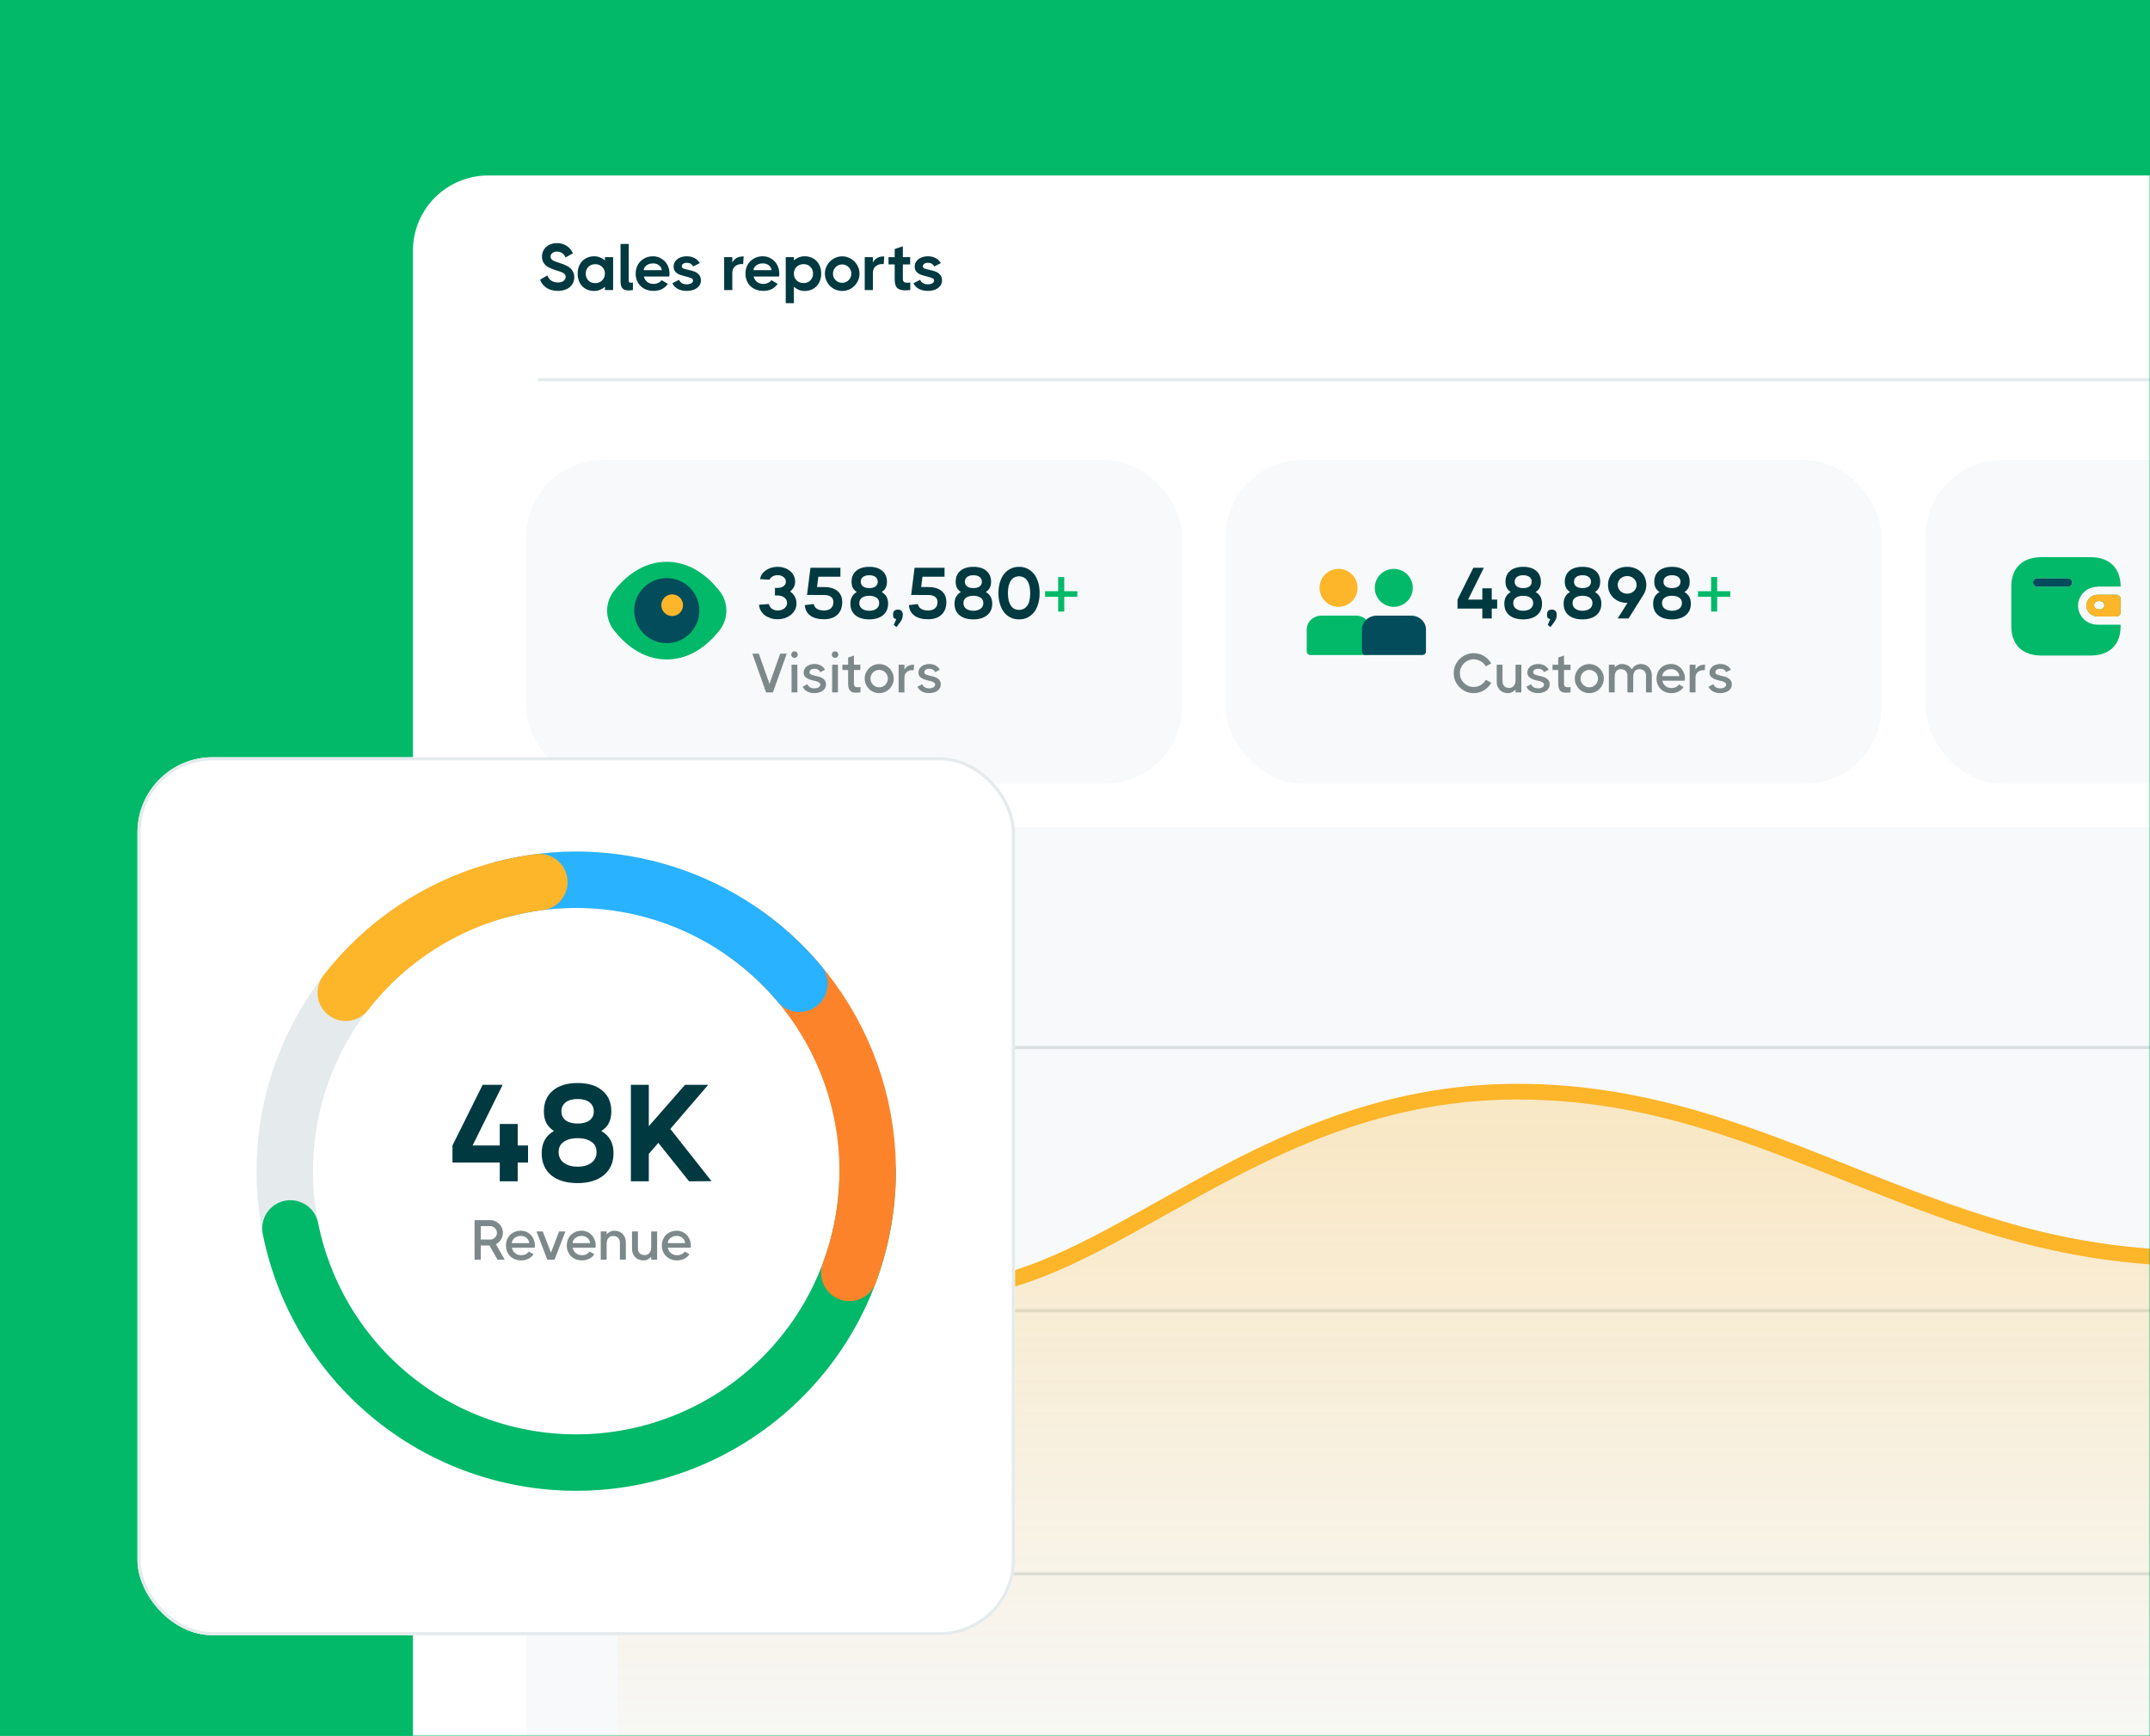
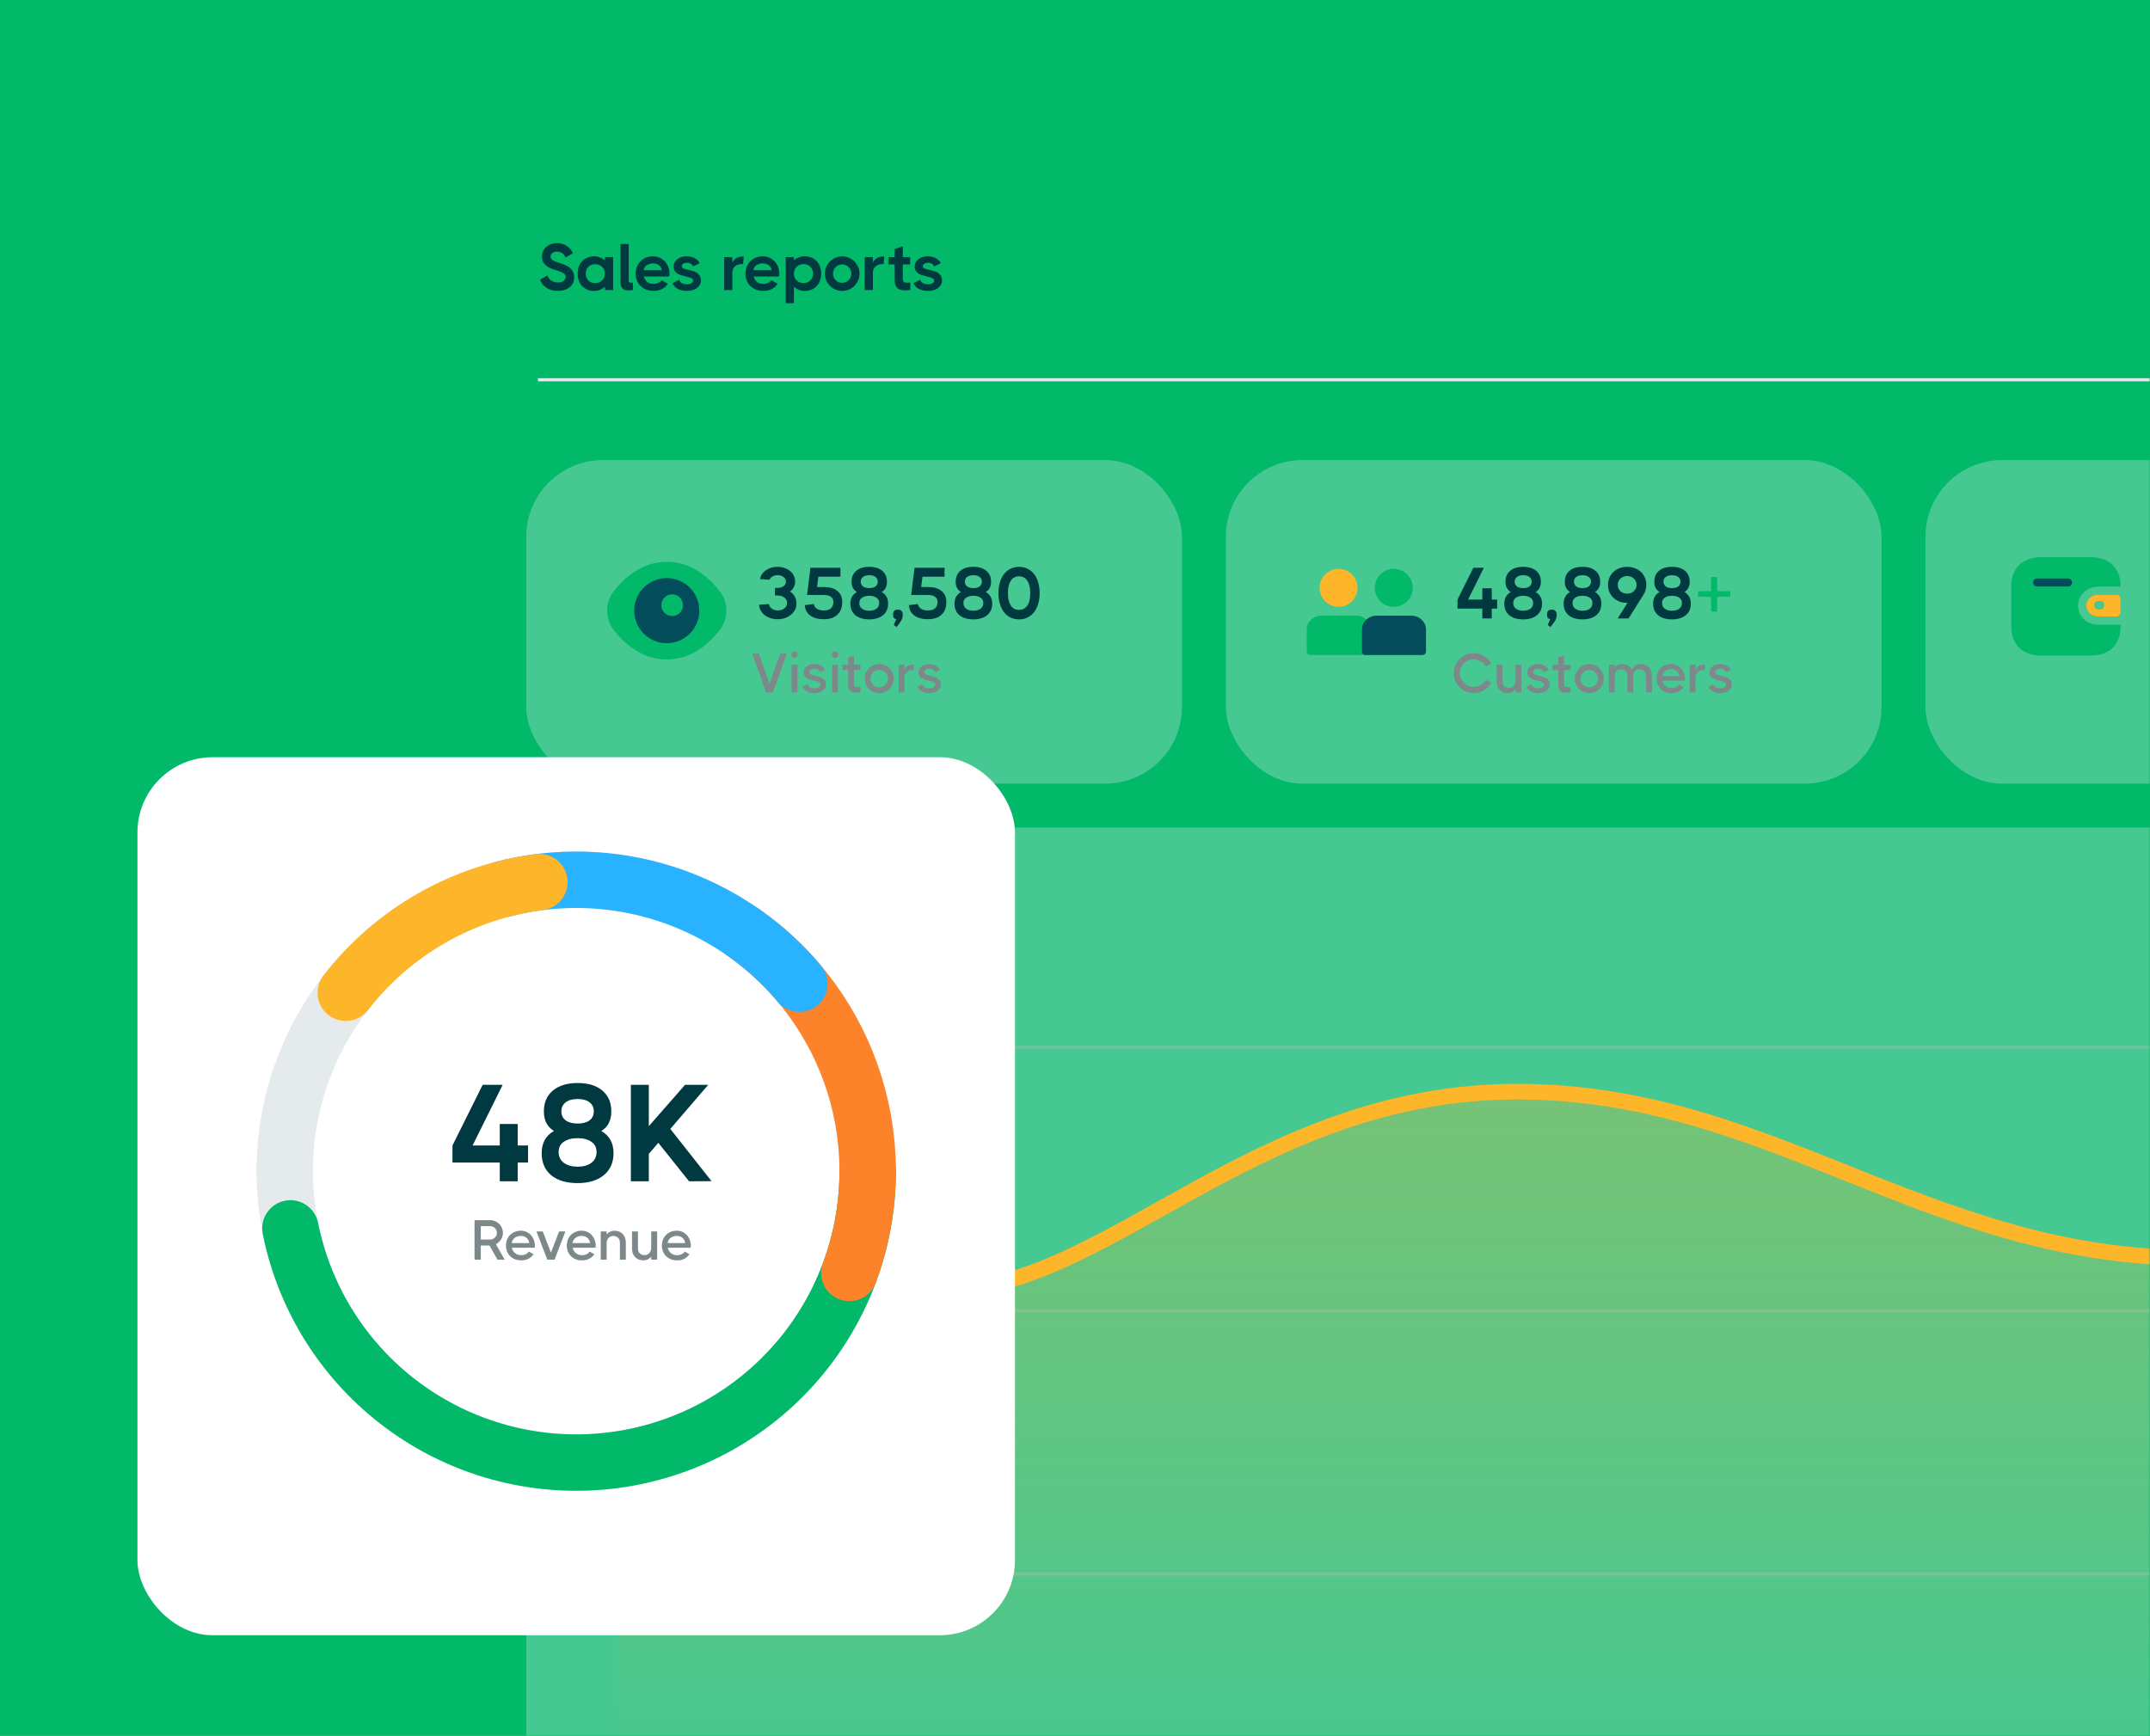
<svg xmlns="http://www.w3.org/2000/svg" width="686" height="554" viewBox="0 0 686 554" fill="none">
  <rect width="686" height="554" fill="#01B969" />
  <mask id="mask0_3270_32988" style="mask-type:alpha" maskUnits="userSpaceOnUse" x="0" y="0" width="686" height="554">
    <rect width="686" height="554" fill="#F6FAFB" />
  </mask>
  <g mask="url(#mask0_3270_32988)">
    <g filter="url(#filter0_d_3270_32988)">
-       <rect x="131.756" y="48" width="669" height="582" rx="24" fill="white" />
-     </g>
+       </g>
    <rect opacity="0.3" x="167.905" y="146.83" width="209.223" height="103.253" rx="24.455" fill="#E5EBEC" />
    <path d="M195.893 201.145C192.994 197.458 192.994 192.28 195.893 188.593C199.297 184.267 204.913 179.29 212.739 179.29C220.565 179.29 226.181 184.267 229.585 188.595C232.484 192.282 232.484 197.46 229.585 201.147C226.181 205.473 220.565 210.45 212.739 210.45C204.913 210.45 199.297 205.473 195.893 201.145Z" fill="#01B969" />
-     <circle cx="214.401" cy="193.208" r="3.739" fill="#FDB52A" />
    <path d="M212.739 184.483C207.002 184.483 202.353 189.133 202.353 194.87C202.353 200.607 207.002 205.257 212.739 205.257C218.476 205.257 223.126 200.607 223.126 194.87C223.126 189.133 218.476 184.483 212.739 184.483ZM214.47 196.601C212.557 196.601 211.008 195.052 211.008 193.139C211.008 191.226 212.557 189.677 214.47 189.677C216.383 189.677 217.933 191.226 217.933 193.139C217.933 195.052 216.383 196.601 214.47 196.601Z" fill="#024C5B" />
    <path d="M253.695 185.605C253.695 186.252 253.557 186.845 253.279 187.384C253.002 187.907 252.61 188.369 252.102 188.77C252.748 189.216 253.249 189.763 253.603 190.409C253.957 191.056 254.134 191.772 254.134 192.557C254.134 193.296 253.98 193.974 253.672 194.59C253.364 195.206 252.933 195.737 252.379 196.183C251.84 196.63 251.201 196.984 250.462 197.246C249.738 197.492 248.953 197.615 248.106 197.615C247.305 197.615 246.551 197.5 245.843 197.269C245.15 197.038 244.534 196.722 243.995 196.322C243.471 195.906 243.048 195.414 242.725 194.844C242.401 194.274 242.224 193.658 242.193 192.996L245.311 192.765C245.45 193.381 245.773 193.882 246.281 194.266C246.805 194.636 247.413 194.821 248.106 194.821C248.984 194.821 249.707 194.598 250.277 194.151C250.847 193.689 251.132 193.112 251.132 192.419C251.132 191.726 250.847 191.156 250.277 190.71C249.707 190.263 248.984 190.04 248.106 190.04H247.251L247.274 187.615H248.106C248.891 187.615 249.53 187.43 250.023 187.06C250.516 186.676 250.762 186.191 250.762 185.605C250.762 185.02 250.508 184.535 250 184.15C249.492 183.75 248.845 183.55 248.06 183.55C247.521 183.55 247.013 183.681 246.535 183.943C246.058 184.189 245.712 184.543 245.496 185.005L242.517 184.82C242.609 184.25 242.809 183.727 243.117 183.25C243.441 182.772 243.849 182.364 244.341 182.026C244.834 181.671 245.396 181.394 246.027 181.194C246.659 180.994 247.336 180.894 248.06 180.894C248.876 180.894 249.63 181.017 250.323 181.263C251.016 181.494 251.609 181.818 252.102 182.233C252.61 182.649 253.002 183.15 253.279 183.735C253.557 184.304 253.695 184.928 253.695 185.605ZM268.727 192.119C268.727 193.874 268.212 195.229 267.18 196.183C266.164 197.138 264.732 197.615 262.884 197.615C261.036 197.615 259.581 197.223 258.519 196.437C257.457 195.652 256.879 194.544 256.787 193.112L259.628 192.765C259.782 193.458 260.136 193.974 260.69 194.313C261.26 194.651 261.991 194.821 262.884 194.821C263.854 194.821 264.601 194.59 265.124 194.128C265.648 193.666 265.91 192.996 265.91 192.119C265.91 191.395 265.648 190.841 265.124 190.456C264.601 190.071 263.854 189.878 262.884 189.878H259.697V189.855L257.503 189.878L258.588 181.194H268.15V184.058H261.106L260.69 187.338H262.884C264.732 187.338 266.164 187.753 267.18 188.585C268.212 189.416 268.727 190.594 268.727 192.119ZM277.362 197.662C275.484 197.662 274.006 197.223 272.928 196.345C271.865 195.452 271.334 194.22 271.334 192.65C271.334 191.772 271.511 191.025 271.865 190.409C272.219 189.794 272.728 189.301 273.39 188.931C272.851 188.593 272.435 188.161 272.142 187.638C271.85 187.099 271.704 186.437 271.704 185.652C271.704 184.158 272.204 182.996 273.205 182.164C274.206 181.317 275.591 180.894 277.362 180.894C279.117 180.894 280.495 181.317 281.496 182.164C282.497 182.996 282.998 184.158 282.998 185.652C282.998 187.176 282.436 188.269 281.312 188.931C281.974 189.301 282.482 189.794 282.836 190.409C283.19 191.025 283.367 191.772 283.367 192.65C283.367 193.435 283.229 194.136 282.951 194.751C282.674 195.367 282.274 195.891 281.75 196.322C281.242 196.753 280.611 197.084 279.857 197.315C279.117 197.546 278.286 197.662 277.362 197.662ZM277.362 183.573C276.515 183.573 275.845 183.758 275.353 184.127C274.875 184.497 274.637 185.005 274.637 185.652C274.637 186.283 274.875 186.783 275.353 187.153C275.845 187.507 276.515 187.684 277.362 187.684C278.209 187.684 278.871 187.507 279.348 187.153C279.826 186.783 280.064 186.283 280.064 185.652C280.064 185.005 279.826 184.497 279.348 184.127C278.871 183.758 278.209 183.573 277.362 183.573ZM277.362 190.132C276.407 190.132 275.638 190.332 275.053 190.733C274.467 191.118 274.175 191.695 274.175 192.465C274.175 193.235 274.467 193.835 275.053 194.266C275.638 194.698 276.407 194.913 277.362 194.913C278.301 194.913 279.064 194.698 279.649 194.266C280.234 193.835 280.526 193.235 280.526 192.465C280.526 191.695 280.234 191.118 279.649 190.733C279.064 190.332 278.301 190.132 277.362 190.132ZM285.188 199.417L285.973 197.592C285.526 197.469 285.241 197.315 285.118 197.13C285.01 196.93 284.957 196.584 284.957 196.091C284.957 195.059 285.465 194.544 286.481 194.544C286.974 194.544 287.359 194.682 287.636 194.959C287.913 195.236 288.051 195.629 288.051 196.137C288.051 196.414 288.028 196.661 287.982 196.876C287.951 197.092 287.897 197.292 287.82 197.477C287.759 197.677 287.667 197.869 287.543 198.054C287.436 198.254 287.297 198.47 287.128 198.701L286.042 200.133L285.188 199.417ZM301.951 192.119C301.951 193.874 301.435 195.229 300.403 196.183C299.387 197.138 297.955 197.615 296.107 197.615C294.26 197.615 292.805 197.223 291.742 196.437C290.68 195.652 290.102 194.544 290.01 193.112L292.851 192.765C293.005 193.458 293.359 193.974 293.913 194.313C294.483 194.651 295.214 194.821 296.107 194.821C297.077 194.821 297.824 194.59 298.348 194.128C298.871 193.666 299.133 192.996 299.133 192.119C299.133 191.395 298.871 190.841 298.348 190.456C297.824 190.071 297.077 189.878 296.107 189.878H292.92V189.855L290.726 189.878L291.811 181.194H301.373V184.058H294.329L293.913 187.338H296.107C297.955 187.338 299.387 187.753 300.403 188.585C301.435 189.416 301.951 190.594 301.951 192.119ZM310.585 197.662C308.707 197.662 307.229 197.223 306.151 196.345C305.088 195.452 304.557 194.22 304.557 192.65C304.557 191.772 304.734 191.025 305.088 190.409C305.443 189.794 305.951 189.301 306.613 188.931C306.074 188.593 305.658 188.161 305.366 187.638C305.073 187.099 304.927 186.437 304.927 185.652C304.927 184.158 305.427 182.996 306.428 182.164C307.429 181.317 308.815 180.894 310.585 180.894C312.341 180.894 313.719 181.317 314.719 182.164C315.72 182.996 316.221 184.158 316.221 185.652C316.221 187.176 315.659 188.269 314.535 188.931C315.197 189.301 315.705 189.794 316.059 190.409C316.413 191.025 316.59 191.772 316.59 192.65C316.59 193.435 316.452 194.136 316.174 194.751C315.897 195.367 315.497 195.891 314.973 196.322C314.465 196.753 313.834 197.084 313.08 197.315C312.341 197.546 311.509 197.662 310.585 197.662ZM310.585 183.573C309.738 183.573 309.069 183.758 308.576 184.127C308.099 184.497 307.86 185.005 307.86 185.652C307.86 186.283 308.099 186.783 308.576 187.153C309.069 187.507 309.738 187.684 310.585 187.684C311.432 187.684 312.094 187.507 312.571 187.153C313.049 186.783 313.287 186.283 313.287 185.652C313.287 185.005 313.049 184.497 312.571 184.127C312.094 183.758 311.432 183.573 310.585 183.573ZM310.585 190.132C309.631 190.132 308.861 190.332 308.276 190.733C307.691 191.118 307.398 191.695 307.398 192.465C307.398 193.235 307.691 193.835 308.276 194.266C308.861 194.698 309.631 194.913 310.585 194.913C311.524 194.913 312.287 194.698 312.872 194.266C313.457 193.835 313.749 193.235 313.749 192.465C313.749 191.695 313.457 191.118 312.872 190.733C312.287 190.332 311.524 190.132 310.585 190.132ZM325.156 197.662C324.139 197.662 323.223 197.461 322.407 197.061C321.591 196.645 320.898 196.076 320.329 195.352C319.774 194.613 319.343 193.728 319.035 192.696C318.727 191.664 318.573 190.525 318.573 189.278C318.573 188.031 318.727 186.891 319.035 185.86C319.343 184.828 319.774 183.95 320.329 183.227C320.898 182.487 321.591 181.918 322.407 181.517C323.223 181.102 324.139 180.894 325.156 180.894C326.172 180.894 327.08 181.102 327.881 181.517C328.697 181.918 329.39 182.487 329.96 183.227C330.529 183.95 330.96 184.828 331.253 185.86C331.561 186.891 331.715 188.031 331.715 189.278C331.715 190.525 331.561 191.664 331.253 192.696C330.96 193.728 330.529 194.613 329.96 195.352C329.39 196.076 328.697 196.645 327.881 197.061C327.08 197.461 326.172 197.662 325.156 197.662ZM325.156 194.636C326.203 194.636 327.057 194.213 327.719 193.366C328.381 192.503 328.712 191.141 328.712 189.278C328.712 188.338 328.62 187.538 328.435 186.876C328.266 186.198 328.019 185.644 327.696 185.213C327.388 184.766 327.019 184.443 326.588 184.243C326.156 184.027 325.679 183.919 325.156 183.919C324.632 183.919 324.147 184.027 323.701 184.243C323.269 184.443 322.9 184.766 322.592 185.213C322.284 185.644 322.038 186.198 321.853 186.876C321.683 187.538 321.599 188.338 321.599 189.278C321.599 190.217 321.683 191.025 321.853 191.703C322.038 192.365 322.284 192.919 322.592 193.366C322.9 193.797 323.269 194.12 323.701 194.336C324.147 194.536 324.632 194.636 325.156 194.636Z" fill="#013941" />
-     <path d="M339.564 190.456V195.167H337.624V190.456H333.444V188.677H337.624V184.15H339.564V188.677H343.745V190.456H339.564Z" fill="#01B969" />
    <path d="M240.052 208.605H242.119L245.528 218.248L248.936 208.605H251.02L246.623 220.968H244.433L240.052 208.605ZM253.495 209.947C253.213 209.947 252.965 209.847 252.754 209.647C252.553 209.435 252.453 209.187 252.453 208.905C252.453 208.61 252.553 208.363 252.754 208.163C252.965 207.963 253.213 207.863 253.495 207.863C253.778 207.863 254.019 207.963 254.219 208.163C254.431 208.363 254.537 208.61 254.537 208.905C254.537 209.187 254.431 209.435 254.219 209.647C254.019 209.847 253.778 209.947 253.495 209.947ZM252.559 212.137H254.414V220.968H252.559V212.137ZM258.292 214.574C258.292 214.845 258.421 215.051 258.681 215.192C258.94 215.322 259.263 215.44 259.652 215.546C260.04 215.64 260.458 215.74 260.906 215.846C261.365 215.94 261.789 216.087 262.178 216.287C262.566 216.476 262.89 216.741 263.149 217.082C263.408 217.424 263.537 217.877 263.537 218.442C263.537 218.878 263.437 219.266 263.237 219.608C263.049 219.949 262.784 220.238 262.442 220.473C262.113 220.709 261.724 220.885 261.277 221.003C260.829 221.133 260.358 221.197 259.864 221.197C258.934 221.197 258.151 221.021 257.515 220.668C256.879 220.303 256.408 219.796 256.102 219.149L257.638 218.354C257.815 218.813 258.098 219.149 258.486 219.361C258.875 219.573 259.334 219.678 259.864 219.678C260.099 219.678 260.329 219.655 260.553 219.608C260.776 219.549 260.977 219.472 261.153 219.378C261.33 219.272 261.471 219.143 261.577 218.99C261.683 218.837 261.736 218.66 261.736 218.46C261.736 218.165 261.601 217.942 261.33 217.789C261.071 217.624 260.747 217.488 260.358 217.382C259.97 217.276 259.54 217.171 259.069 217.065C258.61 216.959 258.186 216.811 257.797 216.623C257.409 216.435 257.079 216.187 256.808 215.881C256.549 215.563 256.42 215.145 256.42 214.627C256.42 214.215 256.508 213.844 256.685 213.515C256.873 213.173 257.12 212.885 257.427 212.649C257.733 212.414 258.098 212.231 258.522 212.102C258.945 211.972 259.393 211.907 259.864 211.907C260.617 211.907 261.289 212.066 261.877 212.384C262.466 212.702 262.919 213.155 263.237 213.744L261.718 214.504C261.389 213.785 260.77 213.426 259.864 213.426C259.369 213.426 258.981 213.532 258.698 213.744C258.427 213.944 258.292 214.221 258.292 214.574ZM266.448 209.947C266.166 209.947 265.918 209.847 265.707 209.647C265.506 209.435 265.406 209.187 265.406 208.905C265.406 208.61 265.506 208.363 265.707 208.163C265.918 207.963 266.166 207.863 266.448 207.863C266.731 207.863 266.972 207.963 267.172 208.163C267.384 208.363 267.49 208.61 267.49 208.905C267.49 209.187 267.384 209.435 267.172 209.647C266.972 209.847 266.731 209.947 266.448 209.947ZM265.512 212.137H267.367V220.968H265.512V212.137ZM274.548 220.968C274.312 220.991 274.083 221.009 273.859 221.021C273.635 221.044 273.423 221.056 273.223 221.056C272.799 221.056 272.422 221.015 272.093 220.932C271.775 220.838 271.504 220.685 271.28 220.473C271.068 220.25 270.904 219.955 270.786 219.59C270.668 219.225 270.609 218.76 270.609 218.195V213.815H268.79V212.137H270.609V209.841L272.464 209.205V212.137H274.512V213.815H272.464V218.071C272.464 218.566 272.564 218.901 272.764 219.078C272.976 219.243 273.288 219.325 273.7 219.325C273.829 219.325 273.959 219.319 274.089 219.308C274.23 219.296 274.383 219.278 274.548 219.255V220.968ZM280.531 221.197C279.895 221.197 279.295 221.08 278.729 220.844C278.164 220.597 277.67 220.261 277.246 219.837C276.834 219.414 276.504 218.919 276.257 218.354C276.021 217.789 275.904 217.188 275.904 216.552C275.904 215.917 276.021 215.322 276.257 214.769C276.504 214.203 276.834 213.709 277.246 213.285C277.67 212.861 278.164 212.531 278.729 212.296C279.295 212.049 279.895 211.925 280.531 211.925C281.167 211.925 281.767 212.049 282.332 212.296C282.898 212.531 283.386 212.861 283.798 213.285C284.222 213.709 284.552 214.203 284.787 214.769C285.035 215.322 285.158 215.917 285.158 216.552C285.158 217.188 285.035 217.789 284.787 218.354C284.552 218.919 284.222 219.414 283.798 219.837C283.386 220.261 282.898 220.597 282.332 220.844C281.767 221.08 281.167 221.197 280.531 221.197ZM280.531 219.343C280.919 219.343 281.279 219.272 281.608 219.131C281.95 218.978 282.244 218.778 282.491 218.53C282.739 218.271 282.933 217.977 283.074 217.647C283.227 217.306 283.304 216.941 283.304 216.552C283.304 216.164 283.227 215.805 283.074 215.475C282.933 215.134 282.739 214.839 282.491 214.592C282.244 214.345 281.95 214.15 281.608 214.009C281.279 213.856 280.919 213.779 280.531 213.779C280.142 213.779 279.777 213.856 279.436 214.009C279.106 214.15 278.812 214.345 278.553 214.592C278.306 214.839 278.105 215.134 277.952 215.475C277.811 215.805 277.74 216.164 277.74 216.552C277.74 216.941 277.811 217.306 277.952 217.647C278.105 217.977 278.306 218.271 278.553 218.53C278.812 218.778 279.106 218.978 279.436 219.131C279.777 219.272 280.142 219.343 280.531 219.343ZM291.525 213.903C291.466 213.88 291.407 213.868 291.348 213.868C291.289 213.868 291.23 213.868 291.172 213.868C290.818 213.868 290.483 213.915 290.165 214.009C289.859 214.103 289.582 214.25 289.335 214.451C289.099 214.651 288.911 214.904 288.77 215.21C288.64 215.516 288.575 215.875 288.575 216.287V220.968H286.721V212.137H288.575V213.744C288.764 213.32 289.093 212.949 289.564 212.631C290.035 212.302 290.636 212.137 291.366 212.137H291.666L291.525 213.903ZM294.926 214.574C294.926 214.845 295.056 215.051 295.315 215.192C295.574 215.322 295.898 215.44 296.286 215.546C296.675 215.64 297.093 215.74 297.54 215.846C297.999 215.94 298.423 216.087 298.812 216.287C299.2 216.476 299.524 216.741 299.783 217.082C300.042 217.424 300.172 217.877 300.172 218.442C300.172 218.878 300.072 219.266 299.871 219.608C299.683 219.949 299.418 220.238 299.077 220.473C298.747 220.709 298.358 220.885 297.911 221.003C297.464 221.133 296.993 221.197 296.498 221.197C295.568 221.197 294.785 221.021 294.149 220.668C293.513 220.303 293.042 219.796 292.736 219.149L294.273 218.354C294.449 218.813 294.732 219.149 295.12 219.361C295.509 219.573 295.968 219.678 296.498 219.678C296.734 219.678 296.963 219.655 297.187 219.608C297.411 219.549 297.611 219.472 297.787 219.378C297.964 219.272 298.105 219.143 298.211 218.99C298.317 218.837 298.37 218.66 298.37 218.46C298.37 218.165 298.235 217.942 297.964 217.789C297.705 217.624 297.381 217.488 296.993 217.382C296.604 217.276 296.174 217.171 295.703 217.065C295.244 216.959 294.82 216.811 294.432 216.623C294.043 216.435 293.713 216.187 293.443 215.881C293.184 215.563 293.054 215.145 293.054 214.627C293.054 214.215 293.142 213.844 293.319 213.515C293.507 213.173 293.755 212.885 294.061 212.649C294.367 212.414 294.732 212.231 295.156 212.102C295.58 211.972 296.027 211.907 296.498 211.907C297.252 211.907 297.923 212.066 298.511 212.384C299.1 212.702 299.553 213.155 299.871 213.744L298.352 214.504C298.023 213.785 297.405 213.426 296.498 213.426C296.003 213.426 295.615 213.532 295.332 213.744C295.062 213.944 294.926 214.221 294.926 214.574Z" fill="#7D888A" />
    <rect opacity="0.3" x="391.128" y="146.83" width="209.223" height="103.253" rx="24.455" fill="#E5EBEC" />
    <path d="M433.154 187.601C433.154 190.947 430.442 193.66 427.095 193.66C423.749 193.66 421.036 190.947 421.036 187.601C421.036 184.254 423.749 181.542 427.095 181.542C430.442 181.542 433.154 184.254 433.154 187.601Z" fill="#FDB52A" />
    <path d="M416.941 200.864C416.941 198.435 419.075 196.465 421.706 196.465H432.598C435.23 196.465 437.363 198.435 437.363 200.864V207.905C437.363 208.528 436.858 209.032 436.235 209.032H418.069C417.446 209.032 416.941 208.528 416.941 207.905V200.864Z" fill="#01B969" />
    <path d="M450.774 187.601C450.774 190.947 448.061 193.66 444.715 193.66C441.369 193.66 438.656 190.947 438.656 187.601C438.656 184.254 441.369 181.542 444.715 181.542C448.061 181.542 450.774 184.254 450.774 187.601Z" fill="#01B969" />
    <path d="M434.561 200.864C434.561 198.435 436.694 196.465 439.326 196.465H450.217C452.849 196.465 454.982 198.435 454.982 200.864V207.905C454.982 208.528 454.477 209.032 453.854 209.032H435.688C435.065 209.032 434.561 208.528 434.561 207.905V200.864Z" fill="#024C5B" />
    <path d="M472.968 194.22H465.046V191.356L470.105 181.194H473.453L468.419 191.356H472.968V187.753H475.971V191.356H477.703V194.22H475.971V197.361H472.968V194.22ZM486.014 197.662C484.136 197.662 482.658 197.223 481.58 196.345C480.518 195.452 479.986 194.22 479.986 192.65C479.986 191.772 480.163 191.025 480.518 190.409C480.872 189.794 481.38 189.301 482.042 188.931C481.503 188.593 481.087 188.161 480.795 187.638C480.502 187.099 480.356 186.437 480.356 185.652C480.356 184.158 480.856 182.996 481.857 182.164C482.858 181.317 484.244 180.894 486.014 180.894C487.77 180.894 489.148 181.317 490.149 182.164C491.149 182.996 491.65 184.158 491.65 185.652C491.65 187.176 491.088 188.269 489.964 188.931C490.626 189.301 491.134 189.794 491.488 190.409C491.842 191.025 492.019 191.772 492.019 192.65C492.019 193.435 491.881 194.136 491.604 194.751C491.327 195.367 490.926 195.891 490.403 196.322C489.895 196.753 489.263 197.084 488.509 197.315C487.77 197.546 486.938 197.662 486.014 197.662ZM486.014 183.573C485.168 183.573 484.498 183.758 484.005 184.127C483.528 184.497 483.289 185.005 483.289 185.652C483.289 186.283 483.528 186.783 484.005 187.153C484.498 187.507 485.168 187.684 486.014 187.684C486.861 187.684 487.523 187.507 488.001 187.153C488.478 186.783 488.717 186.283 488.717 185.652C488.717 185.005 488.478 184.497 488.001 184.127C487.523 183.758 486.861 183.573 486.014 183.573ZM486.014 190.132C485.06 190.132 484.29 190.332 483.705 190.733C483.12 191.118 482.827 191.695 482.827 192.465C482.827 193.235 483.12 193.835 483.705 194.266C484.29 194.698 485.06 194.913 486.014 194.913C486.954 194.913 487.716 194.698 488.301 194.266C488.886 193.835 489.179 193.235 489.179 192.465C489.179 191.695 488.886 191.118 488.301 190.733C487.716 190.332 486.954 190.132 486.014 190.132ZM493.84 199.417L494.625 197.592C494.179 197.469 493.894 197.315 493.771 197.13C493.663 196.93 493.609 196.584 493.609 196.091C493.609 195.059 494.117 194.544 495.133 194.544C495.626 194.544 496.011 194.682 496.288 194.959C496.565 195.236 496.704 195.629 496.704 196.137C496.704 196.414 496.681 196.661 496.634 196.876C496.604 197.092 496.55 197.292 496.473 197.477C496.411 197.677 496.319 197.869 496.196 198.054C496.088 198.254 495.949 198.47 495.78 198.701L494.694 200.133L493.84 199.417ZM504.938 197.662C503.059 197.662 501.581 197.223 500.503 196.345C499.441 195.452 498.91 194.22 498.91 192.65C498.91 191.772 499.087 191.025 499.441 190.409C499.795 189.794 500.303 189.301 500.965 188.931C500.426 188.593 500.011 188.161 499.718 187.638C499.426 187.099 499.279 186.437 499.279 185.652C499.279 184.158 499.78 182.996 500.781 182.164C501.781 181.317 503.167 180.894 504.938 180.894C506.693 180.894 508.071 181.317 509.072 182.164C510.073 182.996 510.573 184.158 510.573 185.652C510.573 187.176 510.011 188.269 508.887 188.931C509.549 189.301 510.057 189.794 510.412 190.409C510.766 191.025 510.943 191.772 510.943 192.65C510.943 193.435 510.804 194.136 510.527 194.751C510.25 195.367 509.85 195.891 509.326 196.322C508.818 196.753 508.187 197.084 507.432 197.315C506.693 197.546 505.862 197.662 504.938 197.662ZM504.938 183.573C504.091 183.573 503.421 183.758 502.928 184.127C502.451 184.497 502.213 185.005 502.213 185.652C502.213 186.283 502.451 186.783 502.928 187.153C503.421 187.507 504.091 187.684 504.938 187.684C505.785 187.684 506.447 187.507 506.924 187.153C507.401 186.783 507.64 186.283 507.64 185.652C507.64 185.005 507.401 184.497 506.924 184.127C506.447 183.758 505.785 183.573 504.938 183.573ZM504.938 190.132C503.983 190.132 503.213 190.332 502.628 190.733C502.043 191.118 501.751 191.695 501.751 192.465C501.751 193.235 502.043 193.835 502.628 194.266C503.213 194.698 503.983 194.913 504.938 194.913C505.877 194.913 506.639 194.698 507.224 194.266C507.809 193.835 508.102 193.235 508.102 192.465C508.102 191.695 507.809 191.118 507.224 190.733C506.639 190.332 505.877 190.132 504.938 190.132ZM519.283 192.396C518.436 192.411 517.635 192.288 516.881 192.026C516.126 191.749 515.464 191.364 514.894 190.871C514.34 190.363 513.894 189.755 513.555 189.047C513.231 188.323 513.07 187.522 513.07 186.645C513.07 185.813 513.224 185.043 513.532 184.335C513.84 183.627 514.263 183.019 514.802 182.511C515.341 182.002 515.98 181.61 516.719 181.333C517.473 181.04 518.297 180.894 519.19 180.894C520.068 180.894 520.876 181.04 521.615 181.333C522.37 181.61 523.017 182.002 523.555 182.511C524.11 183.019 524.533 183.627 524.826 184.335C525.134 185.043 525.288 185.813 525.288 186.645C525.288 187.261 525.203 187.838 525.034 188.377C524.88 188.916 524.649 189.409 524.341 189.855L519.629 197.361H516.165L519.283 192.396ZM519.19 189.462C519.606 189.462 519.991 189.393 520.345 189.255C520.715 189.101 521.038 188.9 521.315 188.654C521.592 188.392 521.808 188.092 521.962 187.753C522.116 187.415 522.193 187.045 522.193 186.645C522.193 186.229 522.108 185.852 521.939 185.513C521.785 185.174 521.569 184.882 521.292 184.635C521.015 184.374 520.692 184.173 520.322 184.035C519.968 183.896 519.591 183.827 519.19 183.827C518.759 183.827 518.359 183.904 517.989 184.058C517.62 184.197 517.296 184.397 517.019 184.659C516.757 184.905 516.55 185.197 516.396 185.536C516.242 185.875 516.165 186.244 516.165 186.645C516.165 187.03 516.242 187.399 516.396 187.753C516.55 188.092 516.757 188.392 517.019 188.654C517.296 188.9 517.62 189.101 517.989 189.255C518.359 189.393 518.759 189.462 519.19 189.462ZM533.492 197.662C531.614 197.662 530.135 197.223 529.058 196.345C527.995 195.452 527.464 194.22 527.464 192.65C527.464 191.772 527.641 191.025 527.995 190.409C528.349 189.794 528.858 189.301 529.52 188.931C528.981 188.593 528.565 188.161 528.272 187.638C527.98 187.099 527.834 186.437 527.834 185.652C527.834 184.158 528.334 182.996 529.335 182.164C530.336 181.317 531.721 180.894 533.492 180.894C535.247 180.894 536.625 181.317 537.626 182.164C538.627 182.996 539.128 184.158 539.128 185.652C539.128 187.176 538.566 188.269 537.442 188.931C538.104 189.301 538.612 189.794 538.966 190.409C539.32 191.025 539.497 191.772 539.497 192.65C539.497 193.435 539.359 194.136 539.081 194.751C538.804 195.367 538.404 195.891 537.88 196.322C537.372 196.753 536.741 197.084 535.986 197.315C535.247 197.546 534.416 197.662 533.492 197.662ZM533.492 183.573C532.645 183.573 531.975 183.758 531.483 184.127C531.005 184.497 530.767 185.005 530.767 185.652C530.767 186.283 531.005 186.783 531.483 187.153C531.975 187.507 532.645 187.684 533.492 187.684C534.339 187.684 535.001 187.507 535.478 187.153C535.956 186.783 536.194 186.283 536.194 185.652C536.194 185.005 535.956 184.497 535.478 184.127C535.001 183.758 534.339 183.573 533.492 183.573ZM533.492 190.132C532.537 190.132 531.768 190.332 531.183 190.733C530.597 191.118 530.305 191.695 530.305 192.465C530.305 193.235 530.597 193.835 531.183 194.266C531.768 194.698 532.537 194.913 533.492 194.913C534.431 194.913 535.194 194.698 535.779 194.266C536.364 193.835 536.656 193.235 536.656 192.465C536.656 191.695 536.364 191.118 535.779 190.733C535.194 190.332 534.431 190.132 533.492 190.132Z" fill="#013941" />
    <path d="M547.901 190.456V195.167H545.961V190.456H541.78V188.677H545.961V184.15H547.901V188.677H552.081V190.456H547.901Z" fill="#01B969" />
    <path d="M463.84 214.822C463.84 213.938 464.005 213.114 464.335 212.349C464.676 211.572 465.135 210.895 465.712 210.318C466.289 209.741 466.96 209.288 467.726 208.958C468.503 208.616 469.333 208.446 470.216 208.446C470.817 208.446 471.394 208.528 471.947 208.693C472.5 208.846 473.018 209.07 473.501 209.364C473.984 209.647 474.42 209.988 474.808 210.388C475.197 210.789 475.526 211.236 475.797 211.731L474.084 212.667C473.896 212.325 473.666 212.019 473.395 211.748C473.124 211.466 472.818 211.23 472.477 211.042C472.147 210.842 471.788 210.689 471.399 210.583C471.023 210.465 470.628 210.406 470.216 210.406C469.604 210.406 469.027 210.524 468.485 210.759C467.955 210.983 467.49 211.295 467.09 211.695C466.69 212.096 466.372 212.567 466.136 213.108C465.913 213.638 465.801 214.209 465.801 214.822C465.801 215.434 465.913 216.011 466.136 216.552C466.372 217.082 466.69 217.547 467.09 217.948C467.49 218.348 467.955 218.666 468.485 218.901C469.027 219.125 469.604 219.237 470.216 219.237C471.064 219.237 471.823 219.025 472.494 218.601C473.177 218.177 473.707 217.624 474.084 216.941L475.815 217.877C475.544 218.372 475.214 218.825 474.826 219.237C474.437 219.637 474.002 219.985 473.519 220.279C473.036 220.573 472.512 220.803 471.947 220.968C471.394 221.121 470.817 221.197 470.216 221.197C469.333 221.197 468.503 221.033 467.726 220.703C466.96 220.361 466.289 219.902 465.712 219.325C465.135 218.748 464.676 218.077 464.335 217.312C464.005 216.535 463.84 215.705 463.84 214.822ZM477.556 212.137H479.41V217.418C479.41 217.842 479.475 218.189 479.604 218.46C479.746 218.731 479.916 218.948 480.116 219.113C480.317 219.266 480.54 219.378 480.788 219.449C481.047 219.508 481.288 219.537 481.512 219.537C481.747 219.537 481.983 219.502 482.218 219.431C482.465 219.349 482.683 219.213 482.872 219.025C483.072 218.837 483.237 218.583 483.366 218.266C483.496 217.948 483.56 217.547 483.56 217.065V212.137H485.415V220.968H483.56V220.085C483.254 220.391 482.895 220.656 482.483 220.879C482.071 221.091 481.612 221.197 481.106 221.197C480.788 221.197 480.423 221.144 480.01 221.038C479.598 220.944 479.21 220.756 478.845 220.473C478.492 220.191 478.185 219.808 477.926 219.325C477.679 218.831 477.556 218.195 477.556 217.418V212.137ZM489.207 214.574C489.207 214.845 489.337 215.051 489.596 215.192C489.855 215.322 490.178 215.44 490.567 215.546C490.956 215.64 491.374 215.74 491.821 215.846C492.28 215.94 492.704 216.087 493.093 216.287C493.481 216.476 493.805 216.741 494.064 217.082C494.323 217.424 494.453 217.877 494.453 218.442C494.453 218.878 494.353 219.266 494.152 219.608C493.964 219.949 493.699 220.238 493.358 220.473C493.028 220.709 492.639 220.885 492.192 221.003C491.745 221.133 491.274 221.197 490.779 221.197C489.849 221.197 489.066 221.021 488.43 220.668C487.794 220.303 487.323 219.796 487.017 219.149L488.554 218.354C488.73 218.813 489.013 219.149 489.401 219.361C489.79 219.573 490.249 219.678 490.779 219.678C491.014 219.678 491.244 219.655 491.468 219.608C491.692 219.549 491.892 219.472 492.068 219.378C492.245 219.272 492.386 219.143 492.492 218.99C492.598 218.837 492.651 218.66 492.651 218.46C492.651 218.165 492.516 217.942 492.245 217.789C491.986 217.624 491.662 217.488 491.274 217.382C490.885 217.276 490.455 217.171 489.984 217.065C489.525 216.959 489.101 216.811 488.713 216.623C488.324 216.435 487.994 216.187 487.724 215.881C487.464 215.563 487.335 215.145 487.335 214.627C487.335 214.215 487.423 213.844 487.6 213.515C487.788 213.173 488.036 212.885 488.342 212.649C488.648 212.414 489.013 212.231 489.437 212.102C489.861 211.972 490.308 211.907 490.779 211.907C491.533 211.907 492.204 212.066 492.792 212.384C493.381 212.702 493.834 213.155 494.152 213.744L492.633 214.504C492.304 213.785 491.686 213.426 490.779 213.426C490.284 213.426 489.896 213.532 489.613 213.744C489.343 213.944 489.207 214.221 489.207 214.574ZM501.116 220.968C500.881 220.991 500.651 221.009 500.428 221.021C500.204 221.044 499.992 221.056 499.792 221.056C499.368 221.056 498.991 221.015 498.661 220.932C498.344 220.838 498.073 220.685 497.849 220.473C497.637 220.25 497.472 219.955 497.355 219.59C497.237 219.225 497.178 218.76 497.178 218.195V213.815H495.359V212.137H497.178V209.841L499.032 209.205V212.137H501.081V213.815H499.032V218.071C499.032 218.566 499.132 218.901 499.333 219.078C499.545 219.243 499.857 219.325 500.269 219.325C500.398 219.325 500.528 219.319 500.657 219.308C500.799 219.296 500.952 219.278 501.116 219.255V220.968ZM507.1 221.197C506.464 221.197 505.863 221.08 505.298 220.844C504.733 220.597 504.238 220.261 503.815 219.837C503.402 219.414 503.073 218.919 502.825 218.354C502.59 217.789 502.472 217.188 502.472 216.552C502.472 215.917 502.59 215.322 502.825 214.769C503.073 214.203 503.402 213.709 503.815 213.285C504.238 212.861 504.733 212.531 505.298 212.296C505.863 212.049 506.464 211.925 507.1 211.925C507.735 211.925 508.336 212.049 508.901 212.296C509.466 212.531 509.955 212.861 510.367 213.285C510.791 213.709 511.121 214.203 511.356 214.769C511.603 215.322 511.727 215.917 511.727 216.552C511.727 217.188 511.603 217.789 511.356 218.354C511.121 218.919 510.791 219.414 510.367 219.837C509.955 220.261 509.466 220.597 508.901 220.844C508.336 221.08 507.735 221.197 507.1 221.197ZM507.1 219.343C507.488 219.343 507.847 219.272 508.177 219.131C508.518 218.978 508.813 218.778 509.06 218.53C509.307 218.271 509.502 217.977 509.643 217.647C509.796 217.306 509.873 216.941 509.873 216.552C509.873 216.164 509.796 215.805 509.643 215.475C509.502 215.134 509.307 214.839 509.06 214.592C508.813 214.345 508.518 214.15 508.177 214.009C507.847 213.856 507.488 213.779 507.1 213.779C506.711 213.779 506.346 213.856 506.005 214.009C505.675 214.15 505.381 214.345 505.122 214.592C504.874 214.839 504.674 215.134 504.521 215.475C504.38 215.805 504.309 216.164 504.309 216.552C504.309 216.941 504.38 217.306 504.521 217.647C504.674 217.977 504.874 218.271 505.122 218.53C505.381 218.778 505.675 218.978 506.005 219.131C506.346 219.272 506.711 219.343 507.1 219.343ZM527.048 220.968H525.193V215.687C525.193 215.263 525.123 214.916 524.982 214.645C524.852 214.374 524.681 214.156 524.469 213.991C524.269 213.827 524.045 213.715 523.798 213.656C523.551 213.585 523.31 213.55 523.074 213.55C522.85 213.55 522.621 213.591 522.385 213.674C522.15 213.744 521.938 213.874 521.749 214.062C521.561 214.25 521.408 214.504 521.29 214.822C521.172 215.139 521.114 215.54 521.114 216.023V220.968H519.259V215.687C519.259 215.263 519.188 214.916 519.047 214.645C518.918 214.374 518.753 214.156 518.553 213.991C518.352 213.827 518.129 213.715 517.882 213.656C517.634 213.585 517.393 213.55 517.157 213.55C516.934 213.55 516.704 213.591 516.469 213.674C516.233 213.744 516.021 213.874 515.833 214.062C515.644 214.25 515.491 214.504 515.374 214.822C515.256 215.139 515.197 215.54 515.197 216.023V220.968H513.342V212.137H515.197V212.967C515.48 212.673 515.821 212.425 516.221 212.225C516.622 212.013 517.069 211.907 517.564 211.907C517.799 211.907 518.052 211.937 518.323 211.996C518.606 212.043 518.888 212.131 519.171 212.261C519.453 212.378 519.718 212.549 519.966 212.773C520.225 212.985 520.448 213.256 520.637 213.585C520.766 213.373 520.925 213.167 521.114 212.967C521.302 212.767 521.514 212.59 521.749 212.437C521.997 212.272 522.267 212.143 522.562 212.049C522.856 211.954 523.168 211.907 523.498 211.907C523.816 211.907 524.181 211.96 524.593 212.066C525.005 212.16 525.388 212.349 525.741 212.631C526.106 212.914 526.412 213.303 526.659 213.797C526.918 214.28 527.048 214.91 527.048 215.687V220.968ZM533.178 211.907C533.838 211.907 534.438 212.031 534.98 212.278C535.521 212.525 535.986 212.861 536.375 213.285C536.763 213.709 537.064 214.203 537.276 214.769C537.499 215.334 537.611 215.934 537.611 216.57C537.611 216.7 537.605 216.817 537.594 216.923C537.582 217.017 537.564 217.123 537.541 217.241H530.405C530.535 217.912 530.859 218.472 531.377 218.919C531.895 219.355 532.554 219.573 533.355 219.573C533.849 219.573 534.314 219.467 534.75 219.255C535.186 219.043 535.51 218.766 535.721 218.424L537.17 219.272C536.769 219.873 536.24 220.344 535.58 220.685C534.933 221.027 534.179 221.197 533.319 221.197C532.601 221.197 531.948 221.08 531.359 220.844C530.77 220.609 530.27 220.285 529.858 219.873C529.446 219.449 529.122 218.954 528.886 218.389C528.663 217.824 528.551 217.212 528.551 216.552C528.551 215.893 528.663 215.281 528.886 214.716C529.11 214.15 529.422 213.662 529.822 213.25C530.235 212.838 530.723 212.514 531.288 212.278C531.865 212.031 532.495 211.907 533.178 211.907ZM535.845 215.775C535.751 215.069 535.462 214.521 534.98 214.133C534.509 213.732 533.902 213.532 533.161 213.532C532.772 213.532 532.407 213.597 532.065 213.726C531.736 213.844 531.447 214.009 531.2 214.221C530.953 214.421 530.753 214.657 530.6 214.927C530.458 215.198 530.388 215.481 530.388 215.775H535.845ZM543.931 213.903C543.872 213.88 543.813 213.868 543.754 213.868C543.695 213.868 543.636 213.868 543.577 213.868C543.224 213.868 542.889 213.915 542.571 214.009C542.264 214.103 541.988 214.25 541.74 214.451C541.505 214.651 541.317 214.904 541.175 215.21C541.046 215.516 540.981 215.875 540.981 216.287V220.968H539.127V212.137H540.981V213.744C541.169 213.32 541.499 212.949 541.97 212.631C542.441 212.302 543.042 212.137 543.772 212.137H544.072L543.931 213.903ZM547.332 214.574C547.332 214.845 547.461 215.051 547.72 215.192C547.98 215.322 548.303 215.44 548.692 215.546C549.08 215.64 549.498 215.74 549.946 215.846C550.405 215.94 550.829 216.087 551.218 216.287C551.606 216.476 551.93 216.741 552.189 217.082C552.448 217.424 552.577 217.877 552.577 218.442C552.577 218.878 552.477 219.266 552.277 219.608C552.089 219.949 551.824 220.238 551.482 220.473C551.153 220.709 550.764 220.885 550.317 221.003C549.869 221.133 549.398 221.197 548.904 221.197C547.974 221.197 547.191 221.021 546.555 220.668C545.919 220.303 545.448 219.796 545.142 219.149L546.678 218.354C546.855 218.813 547.138 219.149 547.526 219.361C547.915 219.573 548.374 219.678 548.904 219.678C549.139 219.678 549.369 219.655 549.593 219.608C549.816 219.549 550.017 219.472 550.193 219.378C550.37 219.272 550.511 219.143 550.617 218.99C550.723 218.837 550.776 218.66 550.776 218.46C550.776 218.165 550.641 217.942 550.37 217.789C550.111 217.624 549.787 217.488 549.398 217.382C549.01 217.276 548.58 217.171 548.109 217.065C547.65 216.959 547.226 216.811 546.837 216.623C546.449 216.435 546.119 216.187 545.848 215.881C545.589 215.563 545.46 215.145 545.46 214.627C545.46 214.215 545.548 213.844 545.725 213.515C545.913 213.173 546.16 212.885 546.467 212.649C546.773 212.414 547.138 212.231 547.562 212.102C547.985 211.972 548.433 211.907 548.904 211.907C549.657 211.907 550.329 212.066 550.917 212.384C551.506 212.702 551.959 213.155 552.277 213.744L550.758 214.504C550.429 213.785 549.81 213.426 548.904 213.426C548.409 213.426 548.021 213.532 547.738 213.744C547.467 213.944 547.332 214.221 547.332 214.574Z" fill="#7D888A" />
    <rect opacity="0.3" x="614.351" y="146.83" width="209.223" height="103.253" rx="24.455" fill="#E5EBEC" />
    <path d="M667.057 177.82C673.07 177.82 676.62 181.28 676.62 187.203H669.242V187.264C665.819 187.264 663.043 189.97 663.043 193.308C663.043 196.646 665.819 199.352 669.242 199.352H676.62V199.896C676.62 205.743 673.07 209.203 667.057 209.203H651.311C645.298 209.203 641.749 205.743 641.749 199.896V187.128C641.749 181.28 645.298 177.82 651.311 177.82H667.057ZM675.318 189.802C676.037 189.802 676.62 190.37 676.62 191.071V195.483C676.611 196.181 676.033 196.744 675.318 196.753H669.382C667.649 196.775 666.133 195.618 665.74 193.972C665.543 192.951 665.819 191.896 666.495 191.092C667.171 190.288 668.176 189.815 669.242 189.802H675.318ZM670.079 191.842H669.506C669.154 191.838 668.815 191.971 668.564 192.213C668.314 192.454 668.173 192.783 668.173 193.126C668.173 193.846 668.767 194.433 669.506 194.441H670.079C670.815 194.441 671.412 193.859 671.412 193.141C671.412 192.424 670.815 191.842 670.079 191.842ZM659.851 184.604H650.009C649.279 184.604 648.685 185.177 648.677 185.889C648.677 186.609 649.271 187.195 650.009 187.203H659.851C660.587 187.203 661.184 186.621 661.184 185.904C661.184 185.186 660.587 184.604 659.851 184.604Z" fill="#01B969" />
    <path fill-rule="evenodd" clip-rule="evenodd" d="M676.62 191.071C676.62 190.37 676.037 189.802 675.318 189.802H669.242C668.176 189.815 667.171 190.288 666.495 191.092C665.819 191.896 665.543 192.951 665.74 193.972C666.133 195.618 667.649 196.775 669.382 196.753H675.318C676.033 196.744 676.611 196.181 676.62 195.483V191.071ZM669.506 191.842H670.079C670.815 191.842 671.412 192.424 671.412 193.141C671.412 193.859 670.815 194.441 670.079 194.441H669.506C668.767 194.433 668.173 193.846 668.173 193.126C668.173 192.783 668.314 192.454 668.564 192.213C668.815 191.971 669.154 191.838 669.506 191.842Z" fill="#FDB52A" />
    <path d="M659.851 184.604H650.01C649.279 184.604 648.685 185.177 648.677 185.888C648.677 186.609 649.271 187.195 650.01 187.203H659.851C660.587 187.203 661.184 186.621 661.184 185.903C661.184 185.186 660.587 184.604 659.851 184.604Z" fill="#024C5B" />
    <path opacity="0.3" d="M167.905 282.083C167.905 272.142 175.964 264.083 185.905 264.083H884.101C894.042 264.083 902.101 272.142 902.101 282.083V556.221C902.101 566.162 894.042 574.221 884.101 574.221H185.905C175.964 574.221 167.905 566.162 167.905 556.221V282.083Z" fill="#E5EBEC" />
    <line opacity="0.4" x1="195.491" y1="334.288" x2="849.628" y2="334.288" stroke="#ACBABC" />
    <line opacity="0.4" x1="195.491" y1="418.288" x2="849.628" y2="418.288" stroke="#ACBABC" />
    <line opacity="0.4" x1="195.491" y1="502.288" x2="849.628" y2="502.288" stroke="#ACBABC" />
    <path d="M204.911 297.335L208.637 291.053L208.691 291.071V291.053H211.049V303.653H208.691V295.337L205.217 301.187H204.623L201.131 295.337V303.653H198.791V291.053H201.131V291.089L201.185 291.053L204.911 297.335ZM217.506 303.905C216.846 303.905 216.228 303.785 215.652 303.545C215.076 303.293 214.572 302.951 214.14 302.519C213.708 302.087 213.366 301.583 213.114 301.007C212.874 300.431 212.754 299.819 212.754 299.171C212.754 298.523 212.874 297.911 213.114 297.335C213.366 296.759 213.708 296.255 214.14 295.823C214.572 295.391 215.076 295.055 215.652 294.815C216.228 294.563 216.846 294.437 217.506 294.437C218.154 294.437 218.76 294.563 219.324 294.815C219.9 295.055 220.404 295.391 220.836 295.823C221.268 296.255 221.604 296.759 221.844 297.335C222.096 297.911 222.222 298.523 222.222 299.171C222.222 299.819 222.096 300.431 221.844 301.007C221.604 301.583 221.268 302.087 220.836 302.519C220.404 302.951 219.9 303.293 219.324 303.545C218.76 303.785 218.154 303.905 217.506 303.905ZM217.488 301.673C217.836 301.673 218.16 301.607 218.46 301.475C218.772 301.343 219.042 301.169 219.27 300.953C219.498 300.725 219.678 300.461 219.81 300.161C219.942 299.849 220.008 299.519 220.008 299.171C220.008 298.823 219.942 298.499 219.81 298.199C219.678 297.887 219.498 297.617 219.27 297.389C219.042 297.161 218.772 296.981 218.46 296.849C218.16 296.717 217.836 296.651 217.488 296.651C217.14 296.651 216.81 296.717 216.498 296.849C216.198 296.981 215.934 297.161 215.706 297.389C215.49 297.617 215.316 297.887 215.184 298.199C215.052 298.499 214.986 298.823 214.986 299.171C214.986 299.519 215.052 299.849 215.184 300.161C215.316 300.461 215.49 300.725 215.706 300.953C215.934 301.169 216.198 301.343 216.498 301.475C216.81 301.607 217.14 301.673 217.488 301.673ZM231.845 303.653H229.613V298.271C229.613 297.899 229.553 297.593 229.433 297.353C229.313 297.113 229.163 296.921 228.983 296.777C228.803 296.633 228.599 296.531 228.371 296.471C228.155 296.411 227.939 296.381 227.723 296.381C227.507 296.381 227.291 296.417 227.075 296.489C226.871 296.561 226.679 296.687 226.499 296.867C226.331 297.035 226.193 297.263 226.085 297.551C225.977 297.827 225.923 298.181 225.923 298.613V303.653H223.691V294.653H225.923V295.409C226.211 295.133 226.553 294.899 226.949 294.707C227.345 294.515 227.783 294.419 228.263 294.419C228.587 294.419 228.953 294.473 229.361 294.581C229.781 294.677 230.171 294.869 230.531 295.157C230.903 295.445 231.215 295.841 231.467 296.345C231.719 296.837 231.845 297.479 231.845 298.271V303.653ZM238.727 303.653C238.463 303.677 238.211 303.695 237.971 303.707C237.743 303.731 237.521 303.743 237.305 303.743C236.861 303.743 236.459 303.701 236.099 303.617C235.751 303.521 235.451 303.359 235.199 303.131C234.959 302.903 234.773 302.597 234.641 302.213C234.521 301.817 234.461 301.319 234.461 300.719V296.651H232.769V294.653H234.461V292.439L236.693 291.683V294.653H238.691V296.651H236.693V300.575C236.693 300.995 236.795 301.283 236.999 301.439C237.203 301.583 237.503 301.655 237.899 301.655C238.127 301.655 238.403 301.637 238.727 301.601V303.653ZM240.461 291.053H242.693V295.409C242.981 295.133 243.317 294.911 243.701 294.743C244.085 294.563 244.505 294.473 244.961 294.473C245.285 294.473 245.651 294.527 246.059 294.635C246.479 294.731 246.869 294.923 247.229 295.211C247.601 295.487 247.913 295.871 248.165 296.363C248.417 296.855 248.549 297.491 248.561 298.271V303.653H246.329V298.325C246.329 297.953 246.269 297.647 246.149 297.407C246.029 297.167 245.879 296.975 245.699 296.831C245.519 296.687 245.315 296.585 245.087 296.525C244.871 296.465 244.655 296.435 244.439 296.435C244.259 296.435 244.073 296.465 243.881 296.525C243.701 296.573 243.527 296.657 243.359 296.777C243.203 296.897 243.065 297.059 242.945 297.263C242.837 297.455 242.753 297.695 242.693 297.983V303.653H240.461V291.053ZM253.53 303.653C253.086 303.725 252.672 303.761 252.288 303.761C251.964 303.761 251.67 303.725 251.406 303.653C251.142 303.569 250.914 303.437 250.722 303.257C250.542 303.065 250.398 302.807 250.29 302.483C250.194 302.159 250.146 301.751 250.146 301.259V291.053H252.378V301.115C252.378 301.391 252.462 301.559 252.63 301.619C252.81 301.667 253.11 301.661 253.53 301.601V303.653ZM256.113 294.653L258.741 300.359L260.757 294.653H263.097L259.947 303.671C259.479 304.907 258.837 305.837 258.021 306.461C257.205 307.085 256.233 307.349 255.105 307.253V305.093C255.441 305.129 255.741 305.105 256.005 305.021C256.281 304.949 256.521 304.829 256.725 304.661C256.929 304.505 257.109 304.313 257.265 304.085C257.421 303.857 257.559 303.617 257.679 303.365L253.719 294.653H256.113ZM274.12 303.887C272.716 303.887 271.558 303.605 270.646 303.041C269.746 302.477 269.116 301.739 268.756 300.827L271.024 299.657C271.276 300.269 271.654 300.743 272.158 301.079C272.674 301.415 273.346 301.583 274.174 301.583C274.558 301.583 274.894 301.535 275.182 301.439C275.482 301.343 275.734 301.223 275.938 301.079C276.142 300.935 276.298 300.773 276.406 300.593C276.514 300.401 276.568 300.215 276.568 300.035C276.568 299.795 276.502 299.597 276.37 299.441C276.25 299.273 276.064 299.123 275.812 298.991C275.56 298.859 275.242 298.739 274.858 298.631C274.474 298.511 274.024 298.379 273.508 298.235C272.968 298.091 272.446 297.923 271.942 297.731C271.45 297.539 271.006 297.299 270.61 297.011C270.226 296.723 269.914 296.375 269.674 295.967C269.446 295.559 269.332 295.067 269.332 294.491C269.332 293.915 269.452 293.399 269.692 292.943C269.944 292.487 270.274 292.103 270.682 291.791C271.09 291.479 271.564 291.239 272.104 291.071C272.656 290.903 273.226 290.819 273.814 290.819C274.942 290.819 275.914 291.065 276.73 291.557C277.558 292.049 278.194 292.727 278.638 293.591L276.334 294.743C275.83 293.675 274.99 293.141 273.814 293.141C273.19 293.141 272.692 293.285 272.32 293.573C271.96 293.849 271.78 294.167 271.78 294.527C271.78 294.767 271.834 294.965 271.942 295.121C272.05 295.265 272.212 295.397 272.428 295.517C272.656 295.637 272.944 295.751 273.292 295.859C273.652 295.955 274.072 296.075 274.552 296.219C275.104 296.375 275.644 296.549 276.172 296.741C276.712 296.933 277.192 297.179 277.612 297.479C278.044 297.767 278.386 298.121 278.638 298.541C278.902 298.961 279.034 299.483 279.034 300.107C279.034 300.683 278.908 301.205 278.656 301.673C278.404 302.141 278.056 302.537 277.612 302.861C277.18 303.185 276.664 303.437 276.064 303.617C275.464 303.797 274.816 303.887 274.12 303.887ZM287.207 302.699C286.895 303.059 286.523 303.353 286.091 303.581C285.671 303.797 285.173 303.905 284.597 303.905C283.901 303.905 283.271 303.785 282.707 303.545C282.155 303.305 281.681 302.975 281.285 302.555C280.901 302.123 280.601 301.619 280.385 301.043C280.181 300.467 280.079 299.843 280.079 299.171C280.079 298.499 280.181 297.875 280.385 297.299C280.601 296.711 280.901 296.207 281.285 295.787C281.681 295.355 282.155 295.019 282.707 294.779C283.271 294.539 283.901 294.419 284.597 294.419C285.173 294.419 285.671 294.533 286.091 294.761C286.523 294.977 286.895 295.265 287.207 295.625V294.653H289.439V303.653H287.207V302.699ZM284.651 301.817C285.023 301.817 285.365 301.751 285.677 301.619C285.989 301.487 286.259 301.301 286.487 301.061C286.715 300.821 286.889 300.539 287.009 300.215C287.141 299.891 287.207 299.537 287.207 299.153C287.207 298.769 287.141 298.421 287.009 298.109C286.889 297.785 286.715 297.509 286.487 297.281C286.259 297.041 285.989 296.855 285.677 296.723C285.365 296.591 285.023 296.525 284.651 296.525C284.291 296.525 283.967 296.597 283.679 296.741C283.391 296.873 283.139 297.065 282.923 297.317C282.719 297.557 282.557 297.839 282.437 298.163C282.329 298.475 282.275 298.811 282.275 299.171C282.275 299.531 282.329 299.873 282.437 300.197C282.557 300.521 282.719 300.803 282.923 301.043C283.139 301.283 283.391 301.475 283.679 301.619C283.967 301.751 284.291 301.817 284.651 301.817ZM294.716 303.653C294.272 303.725 293.858 303.761 293.474 303.761C293.15 303.761 292.856 303.725 292.592 303.653C292.328 303.569 292.1 303.437 291.908 303.257C291.728 303.065 291.584 302.807 291.476 302.483C291.38 302.159 291.332 301.751 291.332 301.259V291.053H293.564V301.115C293.564 301.391 293.648 301.559 293.816 301.619C293.996 301.667 294.296 301.661 294.716 301.601V303.653ZM300.405 294.419C301.077 294.419 301.689 294.545 302.241 294.797C302.793 295.037 303.267 295.373 303.663 295.805C304.059 296.237 304.365 296.741 304.581 297.317C304.809 297.893 304.923 298.511 304.923 299.171C304.923 299.459 304.899 299.723 304.851 299.963H297.885C298.041 300.575 298.353 301.067 298.821 301.439C299.301 301.799 299.889 301.979 300.585 301.979C301.029 301.979 301.449 301.889 301.845 301.709C302.253 301.517 302.559 301.265 302.763 300.953L304.473 301.961C304.053 302.573 303.513 303.047 302.853 303.383C302.193 303.719 301.425 303.887 300.549 303.887C299.817 303.887 299.145 303.767 298.533 303.527C297.933 303.287 297.417 302.957 296.985 302.537C296.565 302.105 296.235 301.601 295.995 301.025C295.767 300.449 295.653 299.825 295.653 299.153C295.653 298.481 295.767 297.857 295.995 297.281C296.235 296.705 296.559 296.207 296.967 295.787C297.387 295.367 297.891 295.037 298.479 294.797C299.067 294.545 299.709 294.419 300.405 294.419ZM302.817 298.217C302.733 297.629 302.469 297.173 302.025 296.849C301.581 296.525 301.029 296.363 300.369 296.363C300.021 296.363 299.697 296.417 299.397 296.525C299.097 296.621 298.833 296.753 298.605 296.921C298.377 297.089 298.197 297.287 298.065 297.515C297.933 297.731 297.861 297.965 297.849 298.217H302.817ZM308.526 297.173C308.526 297.413 308.652 297.593 308.904 297.713C309.168 297.833 309.492 297.941 309.876 298.037C310.272 298.121 310.692 298.217 311.136 298.325C311.592 298.421 312.012 298.577 312.396 298.793C312.792 298.997 313.116 299.279 313.368 299.639C313.632 299.987 313.764 300.455 313.764 301.043C313.764 301.499 313.656 301.907 313.44 302.267C313.236 302.615 312.954 302.909 312.594 303.149C312.234 303.389 311.82 303.569 311.352 303.689C310.884 303.821 310.392 303.887 309.876 303.887C308.928 303.887 308.118 303.707 307.446 303.347C306.774 302.987 306.276 302.471 305.952 301.799L307.788 300.845C307.956 301.289 308.22 301.607 308.58 301.799C308.94 301.991 309.372 302.087 309.876 302.087C310.092 302.087 310.302 302.069 310.506 302.033C310.71 301.985 310.89 301.919 311.046 301.835C311.214 301.751 311.346 301.643 311.442 301.511C311.55 301.379 311.604 301.223 311.604 301.043C311.604 300.779 311.472 300.581 311.208 300.449C310.944 300.305 310.614 300.185 310.218 300.089C309.834 299.981 309.408 299.879 308.94 299.783C308.484 299.675 308.058 299.525 307.662 299.333C307.278 299.129 306.954 298.865 306.69 298.541C306.426 298.217 306.294 297.785 306.294 297.245C306.294 296.801 306.39 296.405 306.582 296.057C306.774 295.709 307.032 295.415 307.356 295.175C307.692 294.923 308.076 294.737 308.508 294.617C308.952 294.485 309.414 294.419 309.894 294.419C310.674 294.419 311.37 294.581 311.982 294.905C312.606 295.217 313.092 295.679 313.44 296.291L311.622 297.209C311.466 296.885 311.25 296.639 310.974 296.471C310.698 296.291 310.338 296.201 309.894 296.201C309.474 296.201 309.138 296.291 308.886 296.471C308.646 296.639 308.526 296.873 308.526 297.173Z" fill="#013941" />
    <path d="M197.244 362.222L197.057 362.042V574.913H843.899V316.426C767.263 316.426 794.614 401.242 709.838 401.242C625.062 401.242 568.361 348.383 484.178 348.383C399.995 348.383 353.209 411.694 300.862 411.694C248.691 411.694 215.662 379.933 197.244 362.222Z" fill="url(#paint0_linear_3270_32988)" fill-opacity="0.3" />
    <path d="M197.057 362.042C215.438 379.717 248.514 411.694 300.862 411.694C353.209 411.694 399.995 348.383 484.178 348.383C568.361 348.383 618.444 405.489 709.838 401.242C801.232 396.994 767.263 316.426 843.899 316.426" stroke="#FDB52A" stroke-width="5" stroke-linecap="round" />
    <line x1="171.635" y1="121.195" x2="850.756" y2="121.195" stroke="#E5EBEC" />
    <path d="M178.019 92.834C176.577 92.834 175.366 92.511 174.386 91.868C173.406 91.224 172.72 90.356 172.328 89.263L174.638 87.898C175.212 89.397 176.36 90.145 178.082 90.145C178.852 90.145 179.447 89.963 179.867 89.6C180.287 89.236 180.497 88.816 180.497 88.34C180.497 87.864 180.266 87.478 179.804 87.184C179.356 86.891 178.551 86.576 177.389 86.24C176.479 85.96 175.709 85.659 175.079 85.337C174.449 85.001 173.931 84.552 173.525 83.993C173.133 83.433 172.937 82.725 172.937 81.871C172.937 81.004 173.154 80.248 173.588 79.603C174.022 78.945 174.596 78.448 175.31 78.112C176.038 77.763 176.829 77.588 177.683 77.588C178.873 77.588 179.902 77.874 180.77 78.448C181.652 79.008 182.331 79.799 182.807 80.822L180.455 82.165C179.909 80.919 178.985 80.296 177.683 80.296C177.095 80.296 176.612 80.451 176.234 80.758C175.856 81.067 175.667 81.43 175.667 81.85C175.667 82.172 175.751 82.445 175.919 82.669C176.101 82.894 176.381 83.097 176.759 83.278C177.151 83.46 177.718 83.663 178.46 83.888C179.426 84.195 180.238 84.517 180.896 84.853C181.568 85.189 182.121 85.659 182.555 86.26C183.003 86.849 183.227 87.591 183.227 88.487C183.227 89.368 183.003 90.138 182.555 90.796C182.107 91.454 181.484 91.959 180.686 92.308C179.902 92.659 179.013 92.834 178.019 92.834ZM193.023 82.061H195.627V92.561H193.023V91.531C192.533 91.951 191.994 92.281 191.406 92.519C190.832 92.743 190.223 92.855 189.579 92.855C188.515 92.855 187.584 92.617 186.786 92.141C185.988 91.665 185.372 91.007 184.938 90.166C184.518 89.326 184.308 88.382 184.308 87.332C184.308 86.281 184.518 85.337 184.938 84.496C185.372 83.656 185.988 82.999 186.786 82.522C187.584 82.032 188.515 81.787 189.579 81.787C190.223 81.787 190.832 81.906 191.406 82.144C191.994 82.368 192.533 82.691 193.023 83.111V82.061ZM189.915 90.356C190.489 90.356 191.007 90.23 191.469 89.978C191.945 89.712 192.316 89.347 192.582 88.885C192.862 88.424 193.002 87.898 193.002 87.311C193.002 86.428 192.701 85.707 192.099 85.147C191.511 84.588 190.783 84.308 189.915 84.308C189.033 84.308 188.305 84.594 187.731 85.168C187.171 85.728 186.891 86.45 186.891 87.332C186.891 88.213 187.171 88.942 187.731 89.516C188.305 90.076 189.033 90.356 189.915 90.356ZM200.602 89.6C200.602 89.823 200.658 89.984 200.77 90.082C200.882 90.18 201.057 90.23 201.295 90.23C201.477 90.23 201.694 90.209 201.946 90.166V92.561C201.428 92.644 200.945 92.686 200.497 92.686C199.685 92.686 199.062 92.477 198.628 92.056C198.208 91.623 197.998 90.859 197.998 89.767V77.861H200.602V89.6ZM208.347 81.787C209.355 81.787 210.258 82.04 211.056 82.543C211.868 83.034 212.498 83.698 212.946 84.538C213.394 85.379 213.618 86.309 213.618 87.332C213.618 87.668 213.59 87.975 213.534 88.255H205.428C205.638 88.998 206.009 89.579 206.541 89.999C207.073 90.404 207.752 90.608 208.578 90.608C209.082 90.608 209.565 90.496 210.027 90.272C210.503 90.047 210.86 89.76 211.098 89.41L213.093 90.587C212.603 91.314 211.966 91.874 211.182 92.266C210.412 92.644 209.523 92.834 208.515 92.834C207.395 92.834 206.401 92.596 205.533 92.12C204.665 91.644 203.993 90.986 203.517 90.145C203.055 89.305 202.824 88.361 202.824 87.311C202.824 86.275 203.055 85.337 203.517 84.496C203.993 83.656 204.651 82.999 205.491 82.522C206.331 82.032 207.283 81.787 208.347 81.787ZM211.182 86.219C211.07 85.546 210.755 85.022 210.237 84.644C209.733 84.251 209.096 84.055 208.326 84.055C207.794 84.055 207.304 84.153 206.856 84.35C206.422 84.546 206.072 84.811 205.806 85.147C205.54 85.484 205.4 85.841 205.386 86.219H211.182ZM217.534 85.001C217.534 85.294 217.695 85.519 218.017 85.672C218.353 85.812 218.878 85.96 219.592 86.114C220.404 86.281 221.083 86.471 221.629 86.68C222.175 86.891 222.644 87.227 223.036 87.689C223.442 88.136 223.645 88.746 223.645 89.516C223.645 90.201 223.435 90.796 223.015 91.3C222.609 91.805 222.063 92.189 221.377 92.456C220.691 92.707 219.942 92.834 219.13 92.834C218.024 92.834 217.072 92.624 216.274 92.204C215.49 91.784 214.909 91.181 214.531 90.397L216.673 89.284C217.051 90.251 217.87 90.734 219.13 90.734C219.676 90.734 220.145 90.629 220.537 90.418C220.929 90.209 221.125 89.907 221.125 89.516C221.125 89.18 220.943 88.934 220.579 88.781C220.229 88.612 219.655 88.43 218.857 88.234C218.031 88.038 217.359 87.843 216.841 87.647C216.323 87.451 215.875 87.15 215.497 86.743C215.119 86.323 214.93 85.77 214.93 85.085C214.93 84.412 215.119 83.832 215.497 83.341C215.875 82.838 216.386 82.453 217.03 82.186C217.674 81.921 218.381 81.787 219.151 81.787C220.061 81.787 220.873 81.977 221.587 82.355C222.315 82.733 222.875 83.272 223.267 83.972L221.146 85.043C220.782 84.258 220.117 83.867 219.151 83.867C218.661 83.867 218.269 83.972 217.975 84.181C217.681 84.377 217.534 84.65 217.534 85.001ZM237.294 81.85L237.105 84.308C237.021 84.279 236.874 84.266 236.664 84.266C235.796 84.266 235.075 84.517 234.501 85.022C233.941 85.525 233.661 86.212 233.661 87.079V92.561H231.057V82.061H233.661V83.825C233.899 83.264 234.305 82.796 234.879 82.418C235.453 82.04 236.146 81.85 236.958 81.85H237.294ZM243.375 81.787C244.383 81.787 245.286 82.04 246.084 82.543C246.896 83.034 247.526 83.698 247.974 84.538C248.422 85.379 248.646 86.309 248.646 87.332C248.646 87.668 248.618 87.975 248.562 88.255H240.456C240.666 88.998 241.037 89.579 241.569 89.999C242.101 90.404 242.78 90.608 243.606 90.608C244.11 90.608 244.593 90.496 245.055 90.272C245.531 90.047 245.888 89.76 246.126 89.41L248.121 90.587C247.631 91.314 246.994 91.874 246.21 92.266C245.44 92.644 244.551 92.834 243.543 92.834C242.423 92.834 241.429 92.596 240.561 92.12C239.693 91.644 239.021 90.986 238.545 90.145C238.083 89.305 237.852 88.361 237.852 87.311C237.852 86.275 238.083 85.337 238.545 84.496C239.021 83.656 239.679 82.999 240.519 82.522C241.359 82.032 242.311 81.787 243.375 81.787ZM246.21 86.219C246.098 85.546 245.783 85.022 245.265 84.644C244.761 84.251 244.124 84.055 243.354 84.055C242.822 84.055 242.332 84.153 241.884 84.35C241.45 84.546 241.1 84.811 240.834 85.147C240.568 85.484 240.428 85.841 240.414 86.219H246.21ZM256.73 81.787C257.794 81.787 258.725 82.025 259.523 82.501C260.335 82.978 260.951 83.635 261.371 84.475C261.805 85.316 262.022 86.26 262.022 87.311C262.022 88.361 261.805 89.305 261.371 90.145C260.951 90.986 260.335 91.65 259.523 92.141C258.725 92.617 257.794 92.855 256.73 92.855C256.1 92.855 255.491 92.743 254.903 92.519C254.329 92.281 253.797 91.951 253.307 91.531V96.76H250.703V82.061H253.307V83.09C253.783 82.669 254.315 82.347 254.903 82.124C255.491 81.9 256.1 81.787 256.73 81.787ZM256.415 90.335C257.283 90.335 257.997 90.055 258.557 89.495C259.131 88.921 259.418 88.192 259.418 87.311C259.418 86.428 259.131 85.707 258.557 85.147C257.997 84.573 257.283 84.287 256.415 84.287C255.841 84.287 255.316 84.419 254.84 84.686C254.364 84.938 253.986 85.294 253.706 85.757C253.44 86.219 253.307 86.743 253.307 87.332C253.307 88.213 253.601 88.934 254.189 89.495C254.791 90.055 255.533 90.335 256.415 90.335ZM268.722 92.855C267.728 92.855 266.804 92.609 265.95 92.12C265.11 91.615 264.438 90.944 263.934 90.103C263.444 89.249 263.199 88.326 263.199 87.332C263.199 86.338 263.444 85.421 263.934 84.581C264.438 83.727 265.11 83.055 265.95 82.564C266.804 82.061 267.728 81.808 268.722 81.808C269.716 81.808 270.633 82.061 271.473 82.564C272.327 83.055 272.999 83.727 273.489 84.581C273.993 85.421 274.245 86.338 274.245 87.332C274.245 88.326 273.993 89.249 273.489 90.103C272.999 90.944 272.327 91.615 271.473 92.12C270.633 92.609 269.716 92.855 268.722 92.855ZM268.701 90.251C269.233 90.251 269.723 90.124 270.171 89.873C270.619 89.606 270.976 89.249 271.242 88.802C271.508 88.353 271.641 87.864 271.641 87.332C271.641 86.799 271.508 86.309 271.242 85.862C270.976 85.413 270.619 85.056 270.171 84.79C269.723 84.525 269.233 84.391 268.701 84.391C268.169 84.391 267.679 84.525 267.231 84.79C266.783 85.056 266.426 85.413 266.16 85.862C265.908 86.309 265.782 86.799 265.782 87.332C265.782 87.864 265.908 88.353 266.16 88.802C266.426 89.249 266.783 89.606 267.231 89.873C267.679 90.124 268.169 90.251 268.701 90.251ZM282.144 81.85L281.955 84.308C281.871 84.279 281.724 84.266 281.514 84.266C280.646 84.266 279.925 84.517 279.351 85.022C278.791 85.525 278.511 86.212 278.511 87.079V92.561H275.907V82.061H278.511V83.825C278.749 83.264 279.155 82.796 279.729 82.418C280.303 82.04 280.996 81.85 281.808 81.85H282.144ZM288.072 88.969C288.072 89.445 288.184 89.775 288.408 89.957C288.632 90.138 288.989 90.23 289.479 90.23C289.773 90.23 290.095 90.209 290.445 90.166V92.561C289.787 92.63 289.241 92.665 288.807 92.665C287.687 92.665 286.847 92.413 286.287 91.909C285.741 91.391 285.468 90.468 285.468 89.138V84.391H283.494V82.061H285.468V79.478L288.072 78.596V82.061H290.403V84.391H288.072V88.969ZM294.459 85.001C294.459 85.294 294.62 85.519 294.942 85.672C295.278 85.812 295.803 85.96 296.517 86.114C297.329 86.281 298.008 86.471 298.554 86.68C299.1 86.891 299.569 87.227 299.961 87.689C300.367 88.136 300.57 88.746 300.57 89.516C300.57 90.201 300.36 90.796 299.94 91.3C299.534 91.805 298.988 92.189 298.302 92.456C297.616 92.707 296.867 92.834 296.055 92.834C294.949 92.834 293.997 92.624 293.199 92.204C292.415 91.784 291.834 91.181 291.456 90.397L293.598 89.284C293.976 90.251 294.795 90.734 296.055 90.734C296.601 90.734 297.07 90.629 297.462 90.418C297.854 90.209 298.05 89.907 298.05 89.516C298.05 89.18 297.868 88.934 297.504 88.781C297.154 88.612 296.58 88.43 295.782 88.234C294.956 88.038 294.284 87.843 293.766 87.647C293.248 87.451 292.8 87.15 292.422 86.743C292.044 86.323 291.855 85.77 291.855 85.085C291.855 84.412 292.044 83.832 292.422 83.341C292.8 82.838 293.311 82.453 293.955 82.186C294.599 81.921 295.306 81.787 296.076 81.787C296.986 81.787 297.798 81.977 298.512 82.355C299.24 82.733 299.8 83.272 300.192 83.972L298.071 85.043C297.707 84.258 297.042 83.867 296.076 83.867C295.586 83.867 295.194 83.972 294.9 84.181C294.606 84.377 294.459 84.65 294.459 85.001Z" fill="#013941" />
    <g filter="url(#filter1_d_3270_32988)">
      <rect x="43.852" y="233.653" width="280" height="280.204" rx="24" fill="white" />
-       <rect x="44.352" y="234.153" width="279" height="279.204" rx="23.5" stroke="#E5EBEC" />
    </g>
    <path d="M276.852 373.756C276.852 385.969 274.446 398.062 269.772 409.345C265.099 420.629 258.248 430.881 249.612 439.517C240.977 448.153 230.724 455.003 219.441 459.677C208.158 464.35 196.064 466.756 183.852 466.756C171.639 466.756 159.545 464.35 148.262 459.677C136.979 455.003 126.726 448.153 118.091 439.517C109.455 430.881 102.604 420.629 97.931 409.345C93.257 398.062 90.852 385.969 90.852 373.756C90.852 361.543 93.257 349.45 97.931 338.166C102.604 326.883 109.455 316.631 118.091 307.995C126.726 299.359 136.979 292.509 148.262 287.835C159.545 283.161 171.639 280.756 183.852 280.756C196.065 280.756 208.158 283.161 219.441 287.835C230.724 292.509 240.977 299.359 249.613 307.995C258.248 316.631 265.099 326.883 269.772 338.166C274.446 349.45 276.852 361.543 276.852 373.756L276.852 373.756Z" stroke="#E5EBEC" stroke-width="18" />
    <path d="M276.852 373.756C276.852 396.832 268.272 419.084 252.781 436.188C237.289 453.291 215.992 464.025 193.029 466.302C170.065 468.579 147.075 462.237 128.526 448.509C109.977 434.781 97.195 414.648 92.663 392.021" stroke="#01B969" stroke-width="18" stroke-linecap="round" />
    <path d="M237.2 297.579C254.069 309.392 266.539 326.471 272.655 346.135C278.772 365.8 278.188 386.938 270.996 406.235" stroke="#FD832A" stroke-width="18" stroke-linecap="round" />
    <path d="M160.43 283.754C177.444 279.326 195.365 279.812 212.115 285.154C228.864 290.497 243.756 300.479 255.064 313.941" stroke="#29B2FF" stroke-width="18" stroke-linecap="round" />
    <path d="M110.312 316.827C117.788 307.17 127.093 299.079 137.695 293.018C148.298 286.957 159.991 283.043 172.106 281.501" stroke="#FDB52A" stroke-width="18" stroke-linecap="round" />
    <path d="M159.462 371.011H144.37V365.555L154.006 346.195H160.386L150.794 365.555H159.462V358.691H165.182V365.555H168.482V371.011H165.182V376.995H159.462V371.011ZM184.316 377.567C180.738 377.567 177.922 376.731 175.868 375.059C173.844 373.358 172.832 371.011 172.832 368.019C172.832 366.347 173.17 364.924 173.844 363.751C174.519 362.578 175.487 361.639 176.748 360.935C175.722 360.29 174.93 359.468 174.372 358.471C173.815 357.444 173.536 356.183 173.536 354.687C173.536 351.842 174.49 349.627 176.396 348.043C178.303 346.43 180.943 345.623 184.316 345.623C187.66 345.623 190.286 346.43 192.192 348.043C194.099 349.627 195.052 351.842 195.052 354.687C195.052 357.591 193.982 359.674 191.84 360.935C193.102 361.639 194.07 362.578 194.744 363.751C195.419 364.924 195.756 366.347 195.756 368.019C195.756 369.515 195.492 370.85 194.964 372.023C194.436 373.196 193.674 374.194 192.676 375.015C191.708 375.836 190.506 376.467 189.068 376.907C187.66 377.347 186.076 377.567 184.316 377.567ZM184.316 350.727C182.703 350.727 181.427 351.079 180.488 351.783C179.579 352.487 179.124 353.455 179.124 354.687C179.124 355.89 179.579 356.843 180.488 357.547C181.427 358.222 182.703 358.559 184.316 358.559C185.93 358.559 187.191 358.222 188.1 357.547C189.01 356.843 189.464 355.89 189.464 354.687C189.464 353.455 189.01 352.487 188.1 351.783C187.191 351.079 185.93 350.727 184.316 350.727ZM184.316 363.223C182.498 363.223 181.031 363.604 179.916 364.367C178.802 365.1 178.244 366.2 178.244 367.667C178.244 369.134 178.802 370.278 179.916 371.099C181.031 371.92 182.498 372.331 184.316 372.331C186.106 372.331 187.558 371.92 188.672 371.099C189.787 370.278 190.344 369.134 190.344 367.667C190.344 366.2 189.787 365.1 188.672 364.367C187.558 363.604 186.106 363.223 184.316 363.223ZM219.862 376.995L210.05 364.719L207.014 368.239V376.995H201.294V346.195H207.014V359.395L218.586 346.195H225.978L213.878 360.275L227.034 376.951L219.862 376.995Z" fill="#013941" />
    <path d="M151.411 389.395H156.415C156.979 389.395 157.501 389.503 157.981 389.719C158.473 389.923 158.905 390.211 159.277 390.583C159.649 390.943 159.937 391.369 160.141 391.861C160.357 392.341 160.465 392.863 160.465 393.427C160.465 394.231 160.255 394.957 159.835 395.605C159.427 396.241 158.893 396.727 158.233 397.063L161.023 401.995H158.737L156.181 397.477H153.409V401.995H151.411V389.395ZM156.415 395.569C156.703 395.569 156.979 395.515 157.243 395.407C157.507 395.287 157.735 395.131 157.927 394.939C158.119 394.747 158.269 394.525 158.377 394.273C158.497 394.009 158.557 393.727 158.557 393.427C158.557 393.139 158.497 392.869 158.377 392.617C158.269 392.353 158.119 392.125 157.927 391.933C157.735 391.741 157.507 391.591 157.243 391.483C156.979 391.363 156.703 391.303 156.415 391.303H153.409V395.569H156.415ZM166.153 392.761C166.825 392.761 167.437 392.887 167.989 393.139C168.541 393.391 169.015 393.733 169.411 394.165C169.807 394.597 170.113 395.101 170.329 395.677C170.557 396.253 170.671 396.865 170.671 397.513C170.671 397.645 170.665 397.765 170.653 397.873C170.641 397.969 170.623 398.077 170.599 398.197H163.327C163.459 398.881 163.789 399.451 164.317 399.907C164.845 400.351 165.517 400.573 166.333 400.573C166.837 400.573 167.311 400.465 167.755 400.249C168.199 400.033 168.529 399.751 168.745 399.403L170.221 400.267C169.813 400.879 169.273 401.359 168.601 401.707C167.941 402.055 167.173 402.229 166.297 402.229C165.565 402.229 164.899 402.109 164.299 401.869C163.699 401.629 163.189 401.299 162.769 400.879C162.349 400.447 162.019 399.943 161.779 399.367C161.551 398.791 161.437 398.167 161.437 397.495C161.437 396.823 161.551 396.199 161.779 395.623C162.007 395.047 162.325 394.549 162.733 394.129C163.153 393.709 163.651 393.379 164.227 393.139C164.815 392.887 165.457 392.761 166.153 392.761ZM168.871 396.703C168.775 395.983 168.481 395.425 167.989 395.029C167.509 394.621 166.891 394.417 166.135 394.417C165.739 394.417 165.367 394.483 165.019 394.615C164.683 394.735 164.389 394.903 164.137 395.119C163.885 395.323 163.681 395.563 163.525 395.839C163.381 396.115 163.309 396.403 163.309 396.703H168.871ZM171.182 392.995H173.18L175.79 399.763L178.382 392.995H180.398L176.942 401.995H174.62L171.182 392.995ZM185.559 392.761C186.231 392.761 186.843 392.887 187.395 393.139C187.947 393.391 188.421 393.733 188.817 394.165C189.213 394.597 189.519 395.101 189.735 395.677C189.963 396.253 190.077 396.865 190.077 397.513C190.077 397.645 190.071 397.765 190.059 397.873C190.047 397.969 190.029 398.077 190.005 398.197H182.733C182.865 398.881 183.195 399.451 183.723 399.907C184.251 400.351 184.923 400.573 185.739 400.573C186.243 400.573 186.717 400.465 187.161 400.249C187.605 400.033 187.935 399.751 188.151 399.403L189.627 400.267C189.219 400.879 188.679 401.359 188.007 401.707C187.347 402.055 186.579 402.229 185.703 402.229C184.971 402.229 184.305 402.109 183.705 401.869C183.105 401.629 182.595 401.299 182.175 400.879C181.755 400.447 181.425 399.943 181.185 399.367C180.957 398.791 180.843 398.167 180.843 397.495C180.843 396.823 180.957 396.199 181.185 395.623C181.413 395.047 181.731 394.549 182.139 394.129C182.559 393.709 183.057 393.379 183.633 393.139C184.221 392.887 184.863 392.761 185.559 392.761ZM188.277 396.703C188.181 395.983 187.887 395.425 187.395 395.029C186.915 394.621 186.297 394.417 185.541 394.417C185.145 394.417 184.773 394.483 184.425 394.615C184.089 394.735 183.795 394.903 183.543 395.119C183.291 395.323 183.087 395.563 182.931 395.839C182.787 396.115 182.715 396.403 182.715 396.703H188.277ZM199.685 401.995H197.795V396.613C197.795 396.181 197.723 395.827 197.579 395.551C197.447 395.275 197.273 395.053 197.057 394.885C196.853 394.717 196.625 394.603 196.373 394.543C196.121 394.471 195.875 394.435 195.635 394.435C195.407 394.435 195.167 394.477 194.915 394.561C194.675 394.633 194.453 394.765 194.249 394.957C194.045 395.149 193.877 395.407 193.745 395.731C193.625 396.055 193.565 396.463 193.565 396.955V401.995H191.675V392.995H193.565V393.895C193.865 393.583 194.225 393.319 194.645 393.103C195.065 392.875 195.539 392.761 196.067 392.761C196.391 392.761 196.763 392.815 197.183 392.923C197.603 393.019 197.993 393.211 198.353 393.499C198.725 393.787 199.037 394.183 199.289 394.687C199.553 395.179 199.685 395.821 199.685 396.613V401.995ZM201.662 392.995H203.552V398.377C203.552 398.809 203.618 399.163 203.75 399.439C203.894 399.715 204.068 399.937 204.272 400.105C204.476 400.261 204.704 400.375 204.956 400.447C205.22 400.507 205.466 400.537 205.694 400.537C205.934 400.537 206.174 400.501 206.414 400.429C206.666 400.345 206.888 400.207 207.08 400.015C207.284 399.823 207.452 399.565 207.584 399.241C207.716 398.917 207.782 398.509 207.782 398.017V392.995H209.672V401.995H207.782V401.095C207.47 401.407 207.104 401.677 206.684 401.905C206.264 402.121 205.796 402.229 205.28 402.229C204.956 402.229 204.584 402.175 204.164 402.067C203.744 401.971 203.348 401.779 202.976 401.491C202.616 401.203 202.304 400.813 202.04 400.321C201.788 399.817 201.662 399.169 201.662 398.377V392.995ZM215.899 392.761C216.571 392.761 217.183 392.887 217.735 393.139C218.287 393.391 218.761 393.733 219.157 394.165C219.553 394.597 219.859 395.101 220.075 395.677C220.303 396.253 220.417 396.865 220.417 397.513C220.417 397.645 220.411 397.765 220.399 397.873C220.387 397.969 220.369 398.077 220.345 398.197H213.073C213.205 398.881 213.535 399.451 214.063 399.907C214.591 400.351 215.263 400.573 216.079 400.573C216.583 400.573 217.057 400.465 217.501 400.249C217.945 400.033 218.275 399.751 218.491 399.403L219.967 400.267C219.559 400.879 219.019 401.359 218.347 401.707C217.687 402.055 216.919 402.229 216.043 402.229C215.311 402.229 214.645 402.109 214.045 401.869C213.445 401.629 212.935 401.299 212.515 400.879C212.095 400.447 211.765 399.943 211.525 399.367C211.297 398.791 211.183 398.167 211.183 397.495C211.183 396.823 211.297 396.199 211.525 395.623C211.753 395.047 212.071 394.549 212.479 394.129C212.899 393.709 213.397 393.379 213.973 393.139C214.561 392.887 215.203 392.761 215.899 392.761ZM218.617 396.703C218.521 395.983 218.227 395.425 217.735 395.029C217.255 394.621 216.637 394.417 215.881 394.417C215.485 394.417 215.113 394.483 214.765 394.615C214.429 394.735 214.135 394.903 213.883 395.119C213.631 395.323 213.427 395.563 213.271 395.839C213.127 396.115 213.055 396.403 213.055 396.703H218.617Z" fill="#7D888A" />
  </g>
  <defs>
    <filter id="filter0_d_3270_32988" x="103.756" y="28" width="725" height="638" filterUnits="userSpaceOnUse" color-interpolation-filters="sRGB">
      <feFlood flood-opacity="0" result="BackgroundImageFix" />
      <feColorMatrix in="SourceAlpha" type="matrix" values="0 0 0 0 0 0 0 0 0 0 0 0 0 0 0 0 0 0 127 0" result="hardAlpha" />
      <feOffset dy="8" />
      <feGaussianBlur stdDeviation="14" />
      <feComposite in2="hardAlpha" operator="out" />
      <feColorMatrix type="matrix" values="0 0 0 0 0.128 0 0 0 0 0.294 0 0 0 0 0.321 0 0 0 0.09 0" />
      <feBlend mode="normal" in2="BackgroundImageFix" result="effect1_dropShadow_3270_32988" />
      <feBlend mode="normal" in="SourceGraphic" in2="effect1_dropShadow_3270_32988" result="shape" />
    </filter>
    <filter id="filter1_d_3270_32988" x="-3.148" y="194.653" width="374" height="374.204" filterUnits="userSpaceOnUse" color-interpolation-filters="sRGB">
      <feFlood flood-opacity="0" result="BackgroundImageFix" />
      <feColorMatrix in="SourceAlpha" type="matrix" values="0 0 0 0 0 0 0 0 0 0 0 0 0 0 0 0 0 0 127 0" result="hardAlpha" />
      <feOffset dy="8" />
      <feGaussianBlur stdDeviation="23.5" />
      <feComposite in2="hardAlpha" operator="out" />
      <feColorMatrix type="matrix" values="0 0 0 0 0.003 0 0 0 0 0.103 0 0 0 0 0.117 0 0 0 0.1 0" />
      <feBlend mode="normal" in2="BackgroundImageFix" result="effect1_dropShadow_3270_32988" />
      <feBlend mode="normal" in="SourceGraphic" in2="effect1_dropShadow_3270_32988" result="shape" />
    </filter>
    <linearGradient id="paint0_linear_3270_32988" x1="520.478" y1="316.426" x2="520.478" y2="574.913" gradientUnits="userSpaceOnUse">
      <stop stop-color="#FDB52A" />
      <stop offset="1" stop-color="#FDB52A" stop-opacity="0" />
    </linearGradient>
  </defs>
</svg>